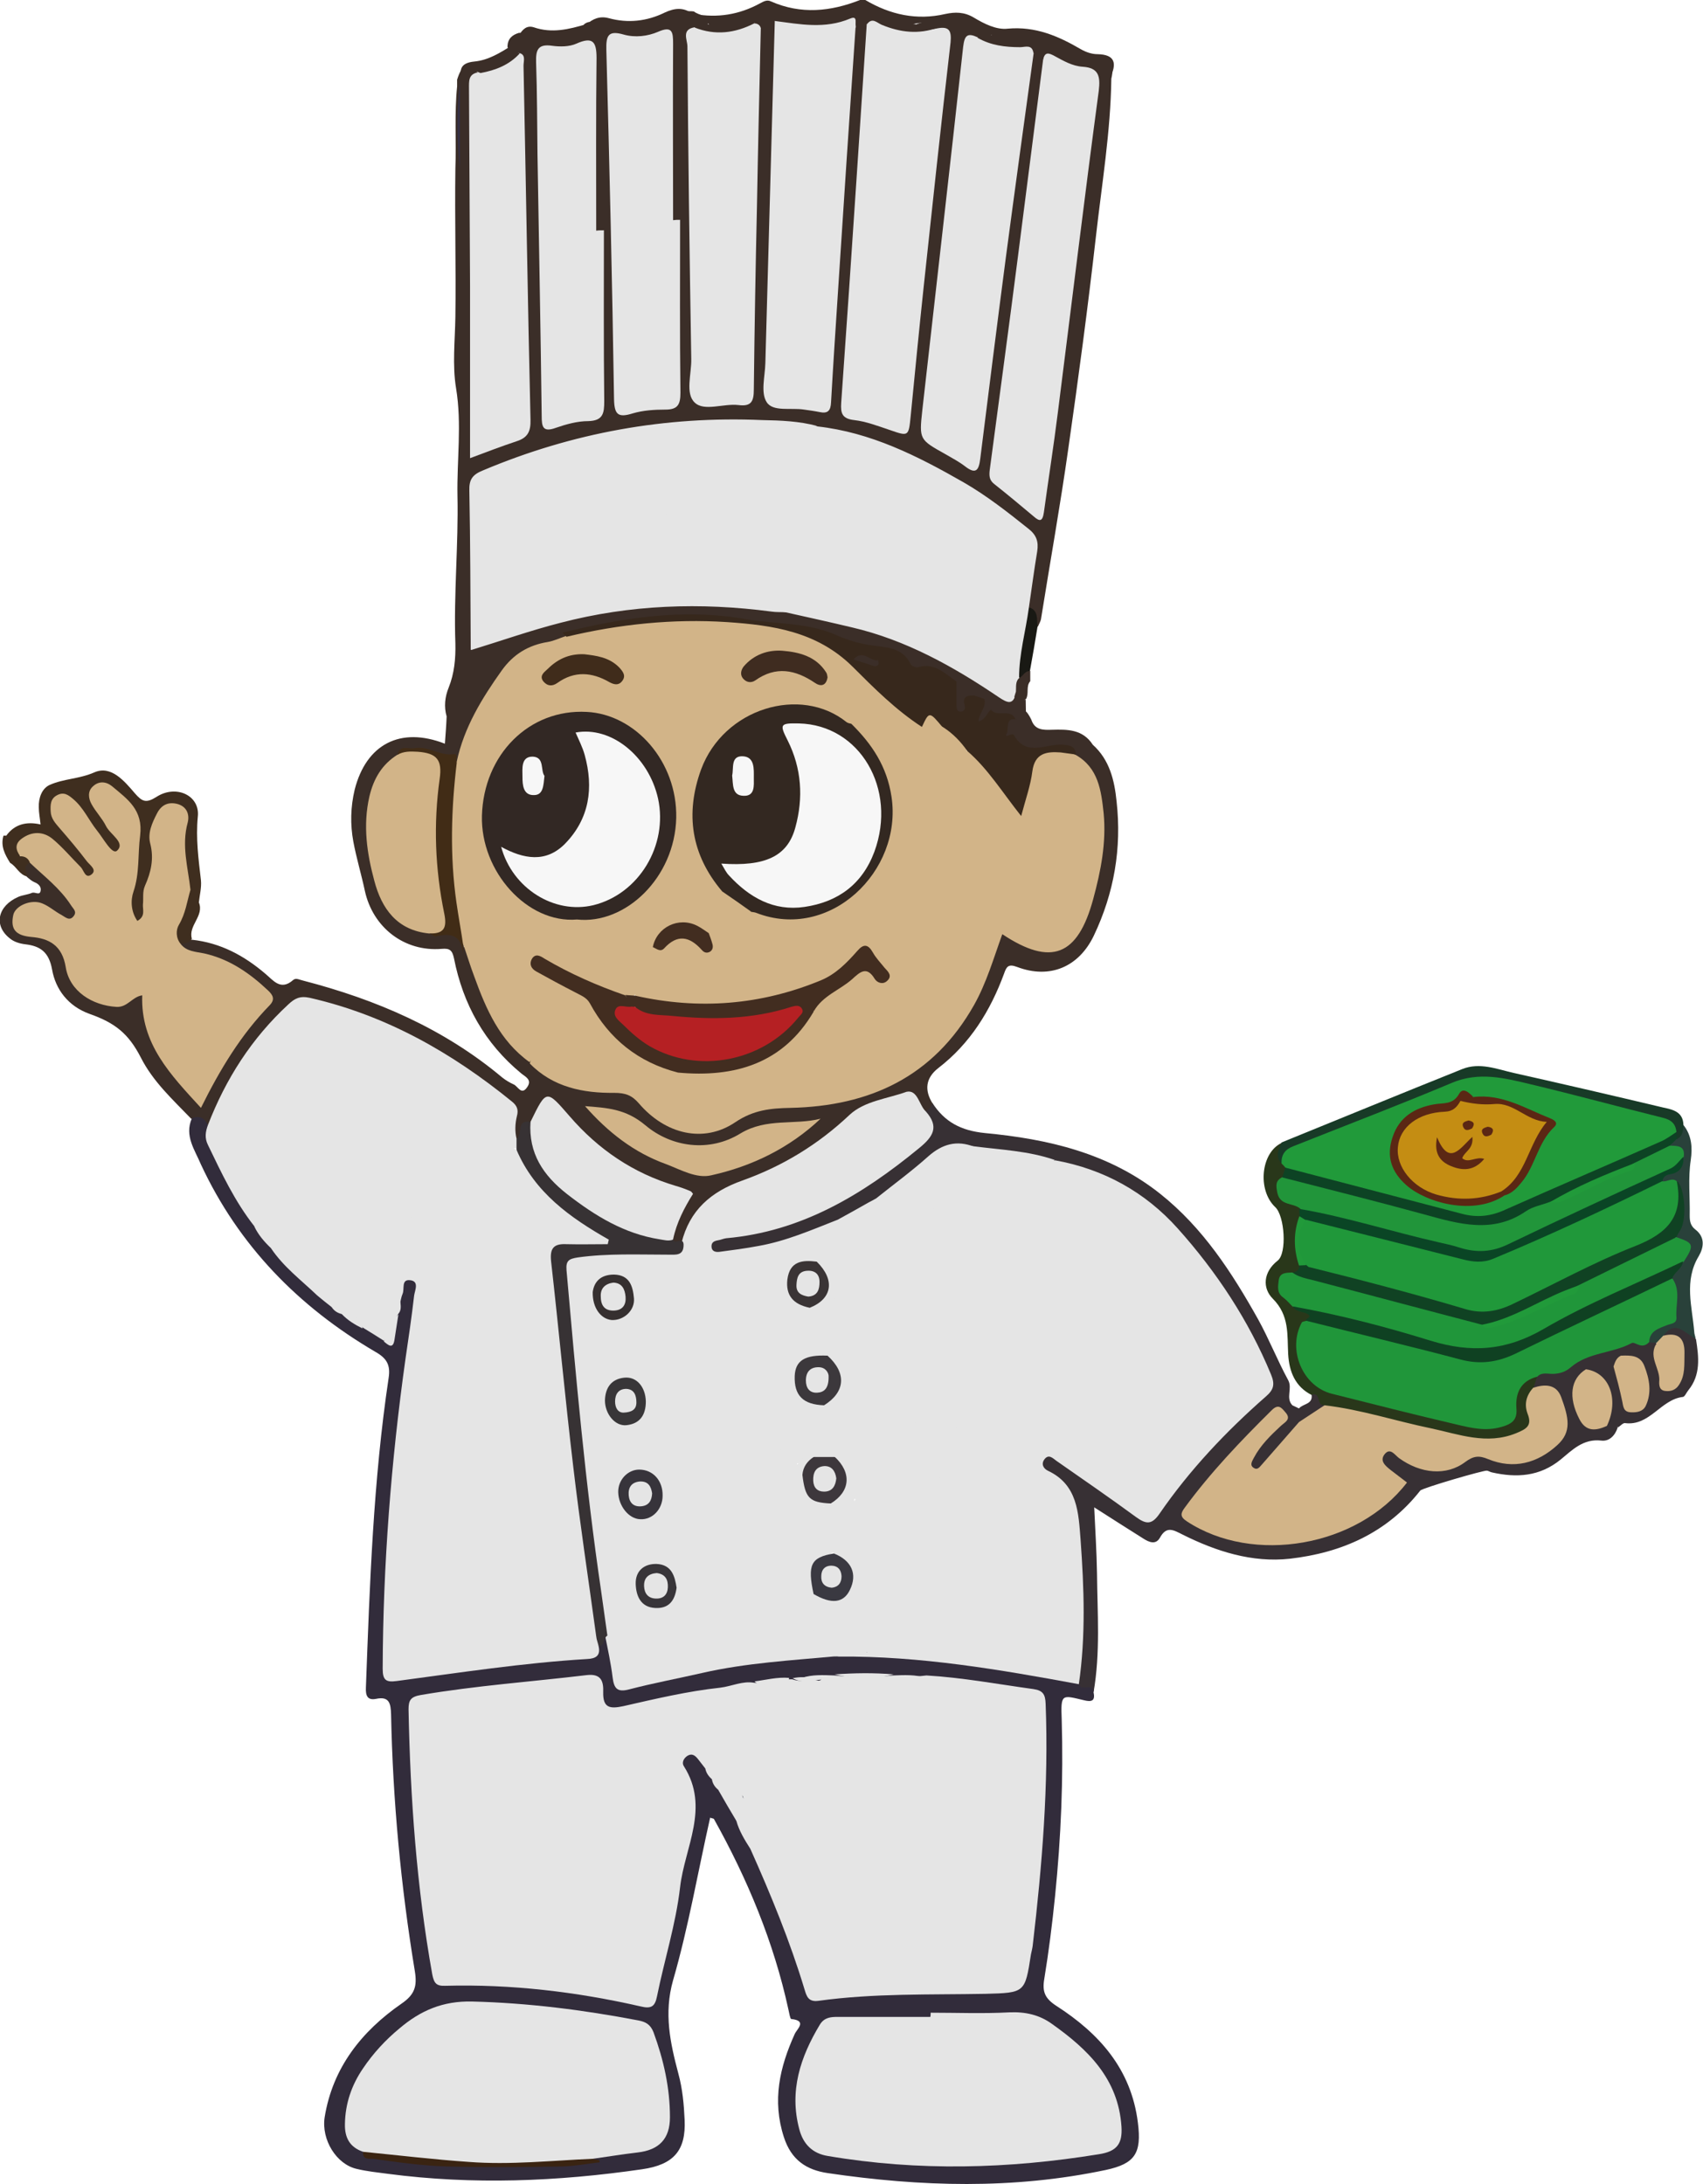
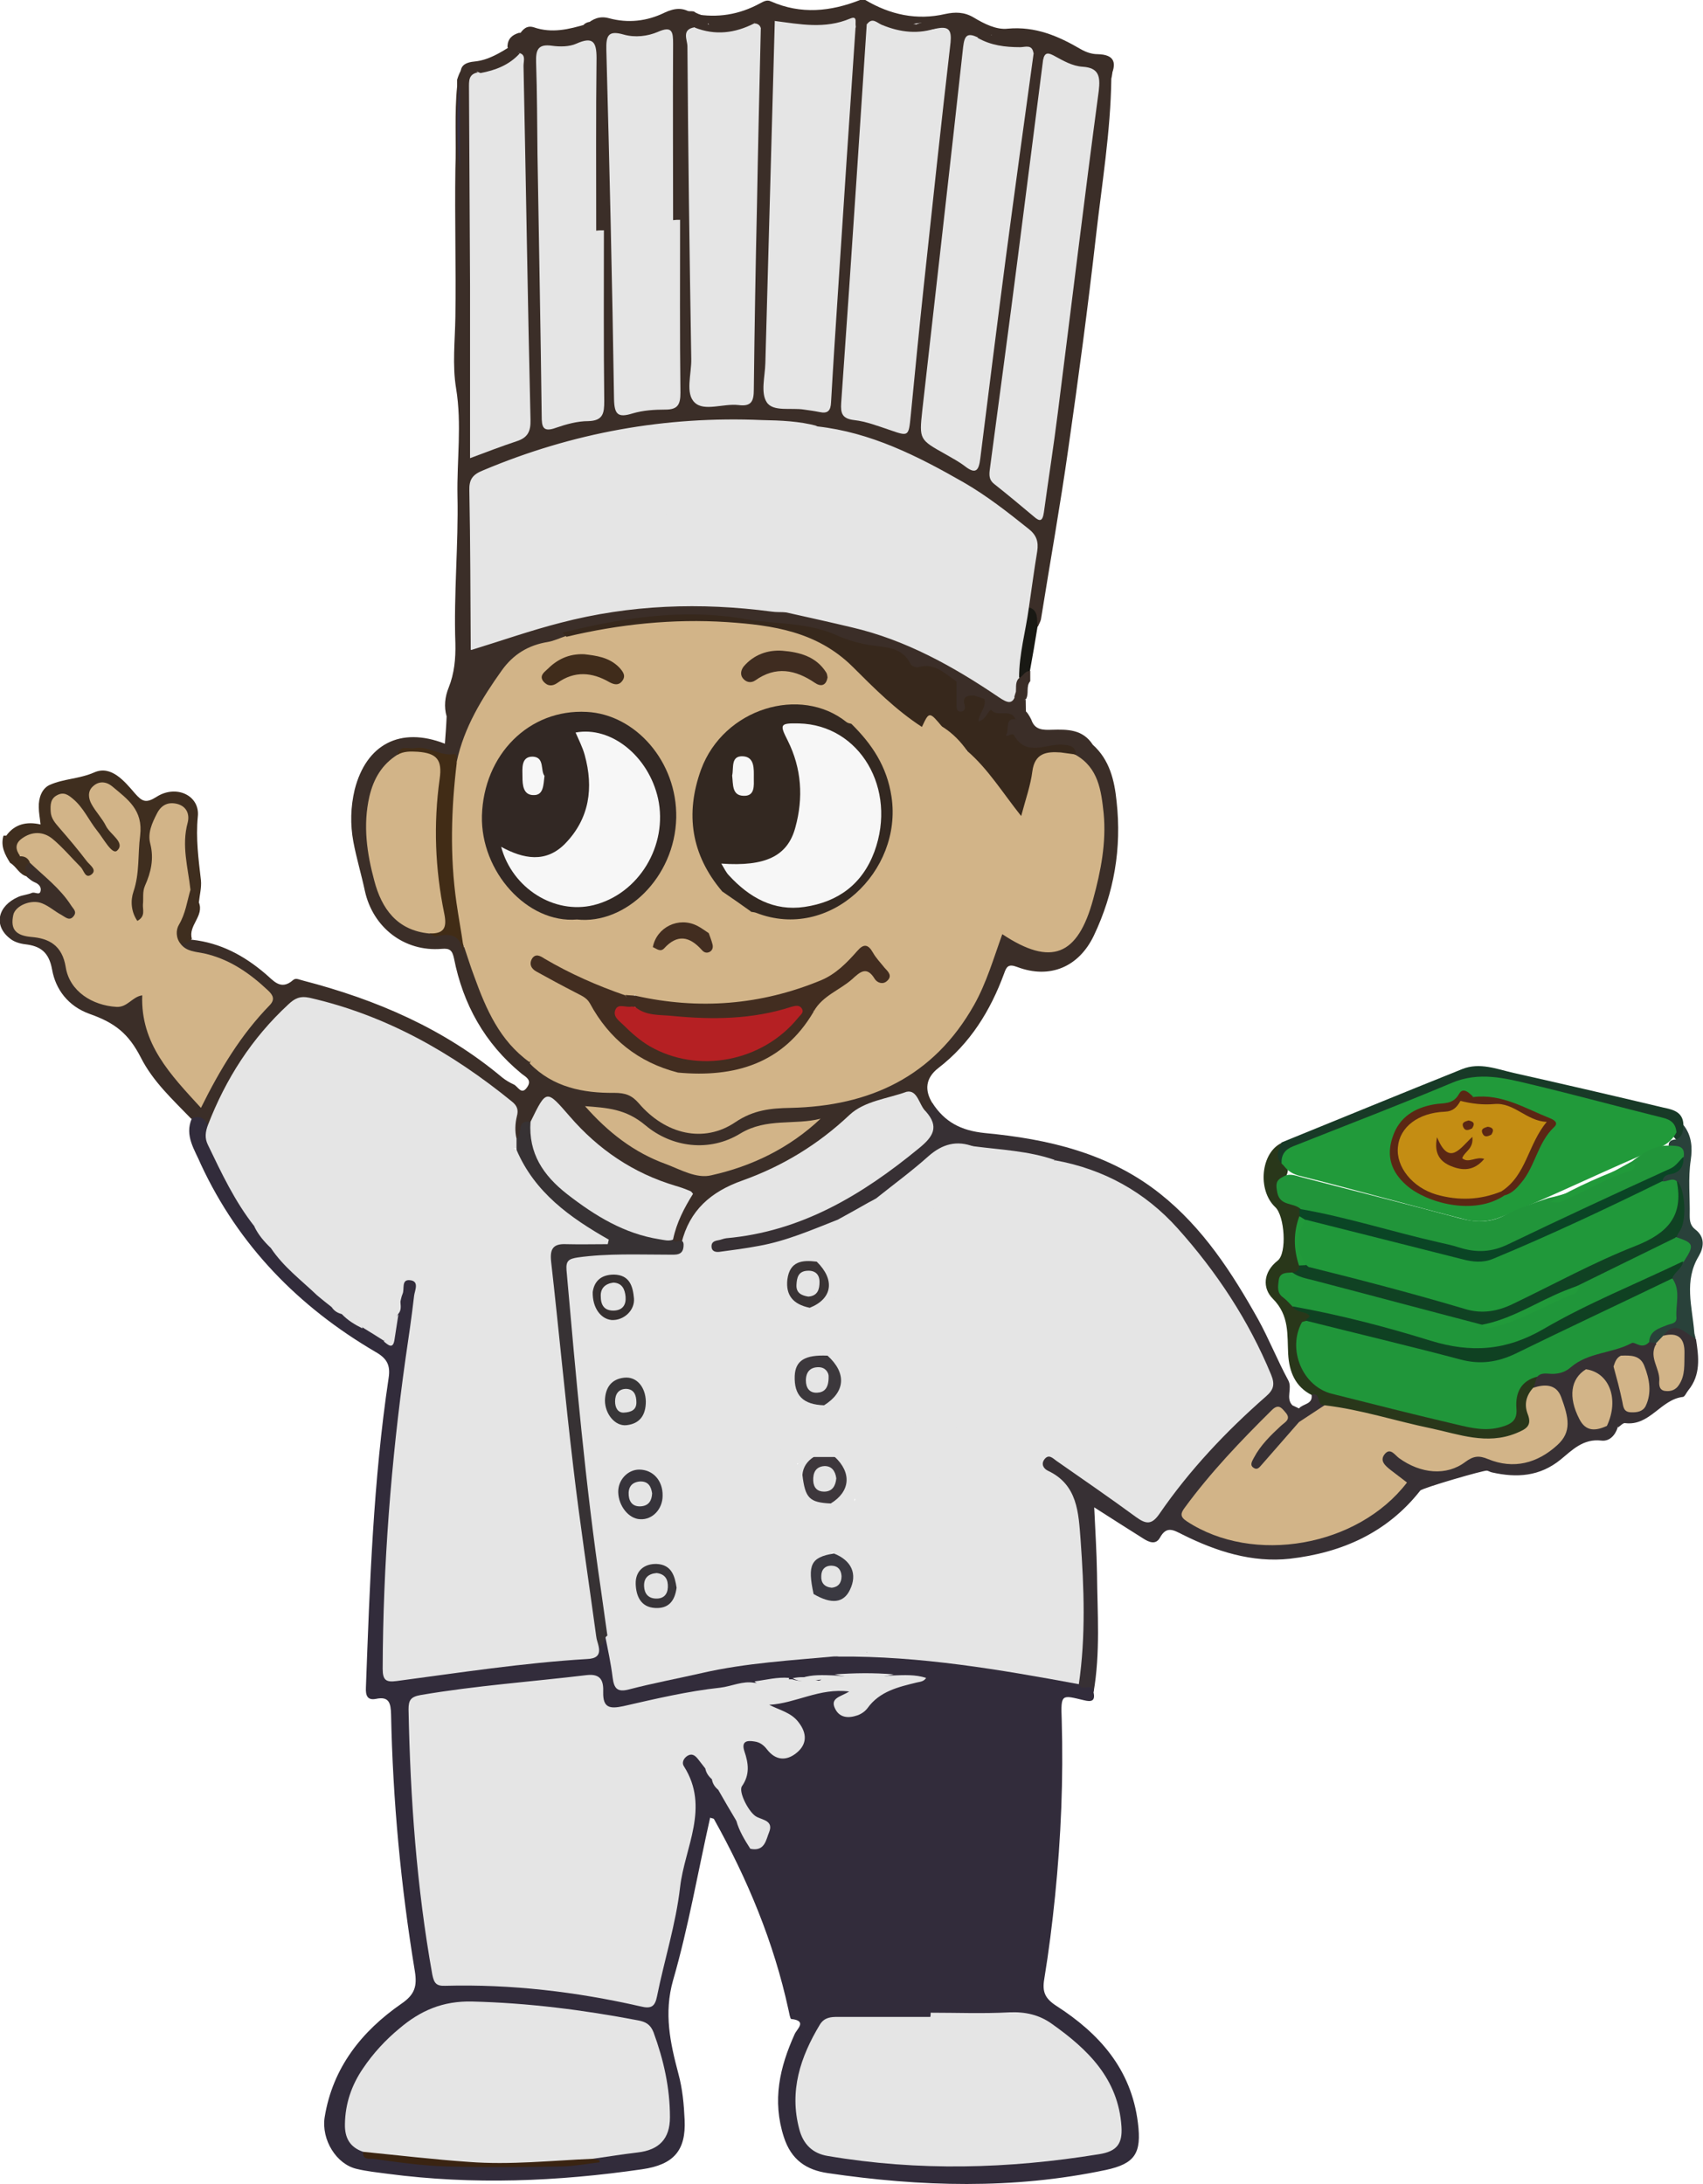
<svg xmlns="http://www.w3.org/2000/svg" version="1.1" id="レイヤー_1" x="0px" y="0px" viewBox="0 0 487.3 625" style="enable-background:new 0 0 487.3 625;" xml:space="preserve">
  <style type="text/css">
	.st0{fill:#3B2E28;}
	.st1{fill:#322C3B;}
	.st2{fill:#373034;}
	.st3{fill:#3F2E1F;}
	.st4{fill:#29371A;}
	.st5{fill:#183A27;}
	.st6{fill:#29413A;}
	.st7{fill:#191914;}
	.st8{fill:#E5E5E5;}
	.st9{fill:#D2B488;}
	.st10{fill:#37281C;}
	.st11{fill:#373234;}
	.st12{fill:#412C16;}
	.st13{fill:#353045;}
	.st14{fill:#3A2412;}
	.st15{fill:#20963A;}
	.st16{fill:#219A3A;}
	.st17{fill:#21953A;}
	.st18{fill:#104223;}
	.st19{fill:#0F4122;}
	.st20{fill:#0A4525;}
	.st21{fill:#0D4324;}
	.st22{fill:#20983A;}
	.st23{fill:#3C383C;}
	.st24{fill:#3A3941;}
	.st25{fill:#37343B;}
	.st26{fill:#3D373C;}
	.st27{fill:#383638;}
	.st28{fill:#3A3435;}
	.st29{fill:#383539;}
	.st30{fill:#363030;}
	.st31{fill:#332821;}
	.st32{fill:#422D20;}
	.st33{fill:#322824;}
	.st34{fill:#3F2C20;}
	.st35{fill:#402C1B;}
	.st36{fill:#5B2714;}
	.st37{fill:#F7F7F7;}
	.st38{fill:#B52023;}
	.st39{fill:#C48D13;}
</style>
  <path class="st0" d="M312.7,213.1c4.8,4.3,6.2,10.2,6.8,16.2c1.5,13.4-0.7,26.2-6.5,38.4c-4.3,9-12.6,12.5-21.9,9  c-2.6-1-3.1-0.1-3.8,1.9c-3.9,10.6-9.7,20-18.8,27c-3.6,2.8-4.1,6.3-1.6,10.2c0.6,1.7-0.5,2.3-1.8,2.7c-4-4.6-8.2-3.7-13.4-1.5  c-4.7,2-8.8,4.2-12.5,7.7c-6.8,6.5-15.3,10.5-24,13.9c-8.1,3.2-15.6,6.8-18.1,16.1c-0.2,0.6-0.7,1.1-1.3,1.5c-0.9-2-2.9,1-3.8-0.9  c-0.9-4.1,1.4-7.4,3.1-10.7c1.2-2.2,0.9-3-1.5-3.8c-13.7-4.2-25.2-11.6-33.8-23.2c-2.1-2.8-3.9-3.5-5.4,0.4  c-0.5,1.4-1.4,2.6-2.6,3.6c-2.5,0.5-1.4,4.5-4.4,4.6c-0.6-0.6-1.1-1.5-0.9-2.2c1.2-6-2.8-9-6.9-12c-14.8-11.1-30.8-19.8-48.9-24.3  c-3.7-0.9-6.2-0.3-8.9,2.4c-8,8-14.9,16.6-19,27.2c-0.7,1.7-1.4,3.4-2.7,4.7c-2.3,0.8-3.5-1.6-5.4-1.9c-5.3-5.5-10.9-10.6-14.4-17.5  c-3.5-6.8-7.3-9.9-14.7-12.5c-6.1-2.2-9.7-7-10.7-12.7c-0.9-5-3.4-6.7-7.6-7.2c-1.7-0.2-3.3-0.7-4.5-1.7c-4.7-3.7-3.5-9.3,2.5-11.9  c1.2-0.5,2.6-0.6,3.8-1.1c0.9-0.4,2.2,0.8,2.5-0.5c0.3-1.2-0.5-2.1-1.8-2.6c-0.7-0.3-1.4-0.9-2-1.4c-1.6-1.9-2.2-3.5,1-4.2  c5.5,2.8,9.3,7.3,12.7,12.3c0.8,1.2,1,2.5-0.1,3.7c-1,1.2-2.3,1.1-3.7,0.6c-1.6-0.6-2.9-1.6-4.3-2.5c-1.8-1.1-3.7-1.5-5.7-0.8  c-1.8,0.6-2.7,1.9-2.6,3.8c0,1.8,1.1,2.7,2.7,3c1.5,0.3,2.9,0.6,4.4,1c3.6,1.1,6.1,3.1,7,7c0.8,3.5,2.8,6.4,5.4,8.8  c3.8,3.5,8.2,4.2,12.7,1.5c2.9-1.8,4.5-1.3,4.5,2.1c0,10.4,6.8,17.4,12.4,25c1.8,2.5,3.4,2.1,4.7-0.6c4.3-8.5,9.7-16.3,16-23.4  c2.1-2.4,0.9-3.9-0.9-5.4c-5-4-10.1-7.5-16.6-8.6c-2.4-0.4-5.5-0.5-5.8-4.2c0.9-1,2.1-1.2,3.4-1.2c8.1,0.9,14.8,4.5,20.9,9.7  c2.3,1.9,4.4,5,8,1.8c0.8-0.7,1.9,0,2.9,0.2c20.8,5.4,40.2,13.7,56.9,27.7c1,0.8,2.2,1.5,3.3,2c1.2,0.5,2.2,3.3,3.9,0.7  c1.4-2.1-0.6-2.9-1.8-3.9c-10.4-8.6-16.6-19.7-19.2-32.9c-0.5-2.3-1.2-2.9-3.5-2.7c-10.7,0.9-19.7-6.1-22-16.6  c-1-4.7-2.4-9.3-3.3-14.1c-0.9-4.9-0.8-9.9,0.4-14.9c3.3-12.9,13-18.1,25.8-13.1c0.2-2.7,0.4-5.2,0.5-7.8c-0.8-2.8-0.5-5.6,0.6-8.3  c1.6-4,2-8.2,1.9-12.6c-0.5-14.1,0.9-28.2,0.6-42.2c-0.2-10.2,1.3-20.5-0.4-30.8c-1.1-6.7-0.3-13.6-0.2-20.4  c0.2-14.1-0.2-28.2,0-42.4c0.3-7.9-0.3-15.8,0.5-23.6c0-0.6,0-1.3,0-1.9c1.4-4.5,2.9-5,6.2-1.8c-0.4,1.6-1.1,3.1-1.1,4.8  c0.8,31.6,0.2,63.3,0.4,94.9c0.1,8.1,0.3,8.2,8.1,5.3c4.2-1.6,5.9-4,5.9-8.6c-0.3-24.3-1.1-48.6-1.4-72.9  c-0.1-9.2,0.3-18.6-1.4-27.8c-0.9-1-2-2-2.3-3.4c0.1-2.2,1.3-3.3,3.3-3.9c5,0.3,10-0.2,15-0.6c1.6-0.2,2.8-0.5,3.7-1.9  c0.4-0.3,0.8-0.5,1.3-0.6c8.4,1.4,16.6,0.4,24.7-2.1c1.3-0.4,2.5-0.8,3.9-1c0.5,0,1,0,1.5,0.1c1.4,1.2,4.3,0.9,4,3.9  c-1.2,1.1-3,1.2-3.8,2.7c-0.7,2.5-0.6,5-0.6,7.5c0,16-0.6,32,0.2,47.9c0.7,14.6,0.8,29.3,0.8,43.9c0,3.9,1.7,5.1,5.4,5.2  c9.3,0.2,9.6,0.2,9.5-9.2c-0.4-27.3,1.7-54.5,1.1-81.8c-0.1-5,0.7-9.9,1.6-14.9c1.3-1.9,2.6-3.8,5.4-2.2c1.8,3.8,1.3,7.9,0.8,11.8  c-0.6,5-0.6,9.9-0.7,14.9c-0.7,22.4-0.5,44.9-1.9,67.3c-0.1,1.2-0.1,2.3-0.1,3.5c-0.1,11.2,0,11.1,11.1,12.1  c3.2,0.3,4.4-0.7,4.9-3.9c1.1-8.4,1.2-16.9,1.8-25.4c1.5-20.2,2.4-40.5,4-60.7c0.5-5.9-0.5-12,1.9-17.7c1-1.4,2.1-2.2,3.9-1.4  c1.6,2,1.5,4.4,1.3,6.7c-1.5,17.2-2.2,34.5-3.5,51.7c-0.9,11.8-1.9,23.5-2.3,35.3c-0.2,4.3-0.9,8.6-1.1,12.9c-0.1,3.2,1.1,5,4.3,5.5  c2.3,0.4,4.5,1.1,6.7,1.9c5,1.7,5.4,1.4,5.9-3.6c3.3-33.6,7.2-67.1,10.8-100.7c0.3-2.5,1.8-5.9-2.4-7c-2.1-0.6-4.9,0.6-6.1-2.3  c7.9-3,15.4-3.1,22.4,2.4c-0.9,1.8-2.8,1.6-4.3,2.3c-3.1,1.1-2.7,4-3,6.3c-2.1,15.7-3.4,31.4-5.3,47.1c-2,16.8-3.7,33.7-5.7,50.6  c-0.2,2-0.3,4-0.5,6c-0.2,2.5,0.9,4.1,3,5.2c11.9,6.3,10.4,7.9,12.2-5.8c3.5-26.7,6.8-53.5,10.5-80.2c0.9-6.6,1.6-13.2,2.6-19.8  c0.3-2.1,0.5-4.3,2-6.1c2.2-1.1,3.2,0.5,4.1,2c0.4,8.5-1.6,16.8-2.7,25.2c-3.8,29.5-7.5,59.1-11.5,88.6c-0.6,4.7,5.6,13.4,10.2,14.3  c2.5,0.5,2.1-1.7,2.3-2.9c1.2-7.9,2.3-15.8,3.4-23.7c3.8-27.9,7.2-55.8,10.6-83.7c0.2-2,0.2-4,0.7-5.9c0.9-3.9,0.3-7.1-2.9-9.7  c1-1.8,2.9-1.7,4.6-2.2c3.8,0,4.6,2.1,3.8,5.3c-0.2,15.1-2.7,30.1-4.4,45.1c-2.3,20.3-5,40.5-7.9,60.7c-2.3,16.3-5.2,32.4-7.8,48.7  c-0.1,0.8-0.6,1.5-0.9,2.3c-1.7-1.4-1.7-3.6-2.9-5.3c-1.1-4.7,0.5-9.3,1.1-13.8c0.6-4-0.4-6.9-3.7-9.6c-17.3-14-36.4-24-58.5-27.7  c-31.1-3.7-61.3-0.1-90.4,11.6c-4.5,1.8-6.5,4.2-6.4,9.2c0.3,13.5-0.1,26.9,0.2,40.4c1.6,3.7,4.1,3.7,7.2,1.7  c5.2-3.4,10.7-5.9,17.2-5.2c0.7,0.4,1.1,0.9,1.3,1.7c-1,2.7-3.6,2.8-5.7,3.2c-5.7,1.2-9.8,4.4-12.9,9.3c-4.3,6.7-8.7,13.4-10.5,21.3  c-0.2,1-0.6,1.9-1.7,2.2c-5.6-1.6-11-5.3-17-1.3c-6.3,5.2-8.1,12.2-8,20c0.1,5.9,1.2,11.6,3.1,17c2.2,6.3,6.5,10.7,13.4,12  c1.4,0.5,2.8,0.9,4.3,0.6c3.6-0.6,5.8,0.3,5.6,4.4c0,0.1,0.6-0.4,1-0.3c2.6,2.4,2.6,6,3.7,9c3.4,9.1,7.7,17.6,15.5,23.7  c6.5,6,14.7,7.7,23,7.9c3.3,0.1,5.8,0.7,7.9,3.1c1,1.1,2.1,2.1,3.2,3.1c7.3,6.2,15.4,7.1,23.5,1.9c4.4-2.9,8.9-4.1,14.1-3.8  c9.5,0.5,18.5-1.8,27.3-5.1c14.2-5.3,22.3-16.8,28.9-29.6c1.6-3.1,2.5-6.5,3.6-9.8c1.6-4.8,2.5-5.1,6.6-2.5c1.1,0.7,2.2,1.5,3.5,2  c5.2,2.1,9.5,0.9,12.7-3.7c5.2-7.7,6.4-16.6,7.5-25.6c0.3-2.3,0.1-4.7,0-7c-0.2-6.7-1.4-12.9-7.2-17.3c-1.8-3.9-5.9-3-8.2-2.2  c-5.2,2-8.2-1.8-11.6-3.8c-1.1-0.6-0.8-5,2.3-6.5c2.6-2.9,3.9-1,5.1,1.4c1,3,3.3,3,6,2.9C305.3,208.7,309.8,208.6,312.7,213.1z" />
  <path class="st1" d="M54.9,320c2.3-1,3.7,0,4.6,2c2,10.7,8.6,19.1,13.9,28.1c1.6,2.2,3.1,4.5,5,6.5c3.7,4.9,8.5,8.8,12.7,13.3  c1.5,1,2.7,2.2,4,3.4c1,0.8,2.1,1.5,3.2,2.2c2,1.3,3.9,2.7,6,3.8c2.1,0.9,3.7,2.7,5.9,3.4c3.9-1.2,1.6-4.9,2.9-7.1  c0.3-1.3,0.4-2.5,0.6-3.8c0.1-0.7,0.3-1.3,0.5-1.9c0.5-2,0.5-4.9,3.6-4.3c2.7,0.6,2.5,3.3,2.3,5.4c-1,10.9-3,21.7-4.2,32.6  c-1.6,14.7-3.3,29.4-3.8,44.2c-0.3,8.6-0.9,17.3-0.8,25.9c0.1,5.3,0.5,5.6,5.9,5.1c16.2-1.5,32.3-4.7,48.6-5.4  c1.9-0.1,3.6-0.7,4.7-2.4c1.1-1.1,1.1-3.5,3.6-3.1c2.4,2.1,2.1,5.1,2.7,7.9c1.3,6.6,1.3,6.8,7.7,5.3c13-3,26.1-5.4,39.3-7.2  c5.5-0.7,11,0.5,16.4-1.1c14.2-1.2,28.1,1.2,42,3c8.7,1.1,17.4,2.5,25.9,4.8c1.4,1.4,5.7-1,4.8,3.6c0.6,2.6-0.7,2.8-2.7,2.3  c-6.4-1.5-6.7-2-6.4,5.6c0.5,16.9-0.2,33.6-1.9,50.4c-0.8,7.9-1.8,15.9-3.1,23.8c-0.6,3.6,0.2,5.5,3.4,7.6  c12.3,7.9,21.5,18.1,23.4,33.5c1.1,8.7-0.8,11.7-9.2,13.5c-26.5,5.6-53,4.8-79.5,0.9c-6.2-0.9-10.5-3.8-12.6-10.3  c-3.4-10.5-1.2-20,3.1-29.5c0.6-1.4,3.7-3.8-1-4.3c-0.3,0-0.6-1.8-0.8-2.7c-4.2-19.3-11.7-37.3-21.3-54.5c-0.1-0.2-0.6-0.2-1.1-0.4  c-3.5,15.5-6.2,31.3-10.6,46.5c-2.7,9.5-0.8,18,1.5,26.7c1.2,4.4,1.6,8.8,1.8,13.3c0.4,8.7-3.1,12.8-12.2,14.1  c-24.1,3.5-48.4,4.5-72.7,1.3c-3-0.4-6-0.7-8.9-1.4c-5.8-1.3-10.2-8.3-9.2-14.8c2.3-14.2,10.6-24.6,22-32.5c3.8-2.6,4.5-5,3.8-9.3  c-4-24.3-6.3-48.8-6.8-73.5c-0.1-3.1-0.5-5.2-4.3-4.4c-2.5,0.5-3-1-2.9-3.2c1.1-29.6,2.1-59.2,6.5-88.6c0.6-3.8-0.6-5.7-3.8-7.5  c-22-12.9-39.1-30.4-49.9-53.6C55.8,329.1,52.7,325,54.9,320z" />
  <path class="st2" d="M312.9,484.3c0-3.2-3.6-0.1-4.1-2.3c-1-1.2-0.5-2.5-0.5-3.8c0-14.3,1-28.6-0.9-42.9c-0.7-4.8-1.8-9.1-6.4-11.7  c-0.6-0.3-1-0.8-1.5-1.3c-1.3-1.3-2.9-2.8-1.5-4.7c1.5-2.2,3.5-1.3,5.3-0.1c5.9,4,11.6,8.4,17.5,12.4c1.1,0.7,2.2,1.5,3.3,2.3  c3.2,2.6,5.5,1.9,7.8-1.4c8.2-11.8,18.2-22.1,28.9-31.6c1.7-1.5,2.4-3.2,1.4-5.3c-10.5-22.5-22.4-44-46.1-55.7  c-4.7-2.3-9.6-3.8-14.5-5.2c-7.4-2-15.1-2.1-22.6-3.7c-5.7-2.1-10.1,0.1-14.3,3.9c-4.2,3.8-8.6,7.4-13.4,10.3  c-1.3,0.6-2.4,1.4-3.6,2.2c-2.7,1.5-5.6,2.8-8.3,4.3c-9.4,4.9-19.5,7.6-30,9c-1.2,0.2-2.3,0.2-3.5,0c-1.4-0.3-2.6-0.7-2.8-2.3  c-0.2-1.6,0.9-2.4,2.2-3c1.4-0.6,2.9-0.9,4.4-1c21.1-2.4,38.1-13.2,53.8-26.5c3.3-2.8,0.2-5.6,1.3-8.2c1-0.5,1.7-1.3,2-2.4  c3.5,5.4,8.1,7.9,15,8.6c18,1.7,35.5,5.7,50.2,17.4c12.2,9.7,20.5,22.5,28,35.9c3.1,5.6,5.5,11.7,8.6,17.4c1.3,2.4-0.8,5.1,1.2,7.2  c-0.5,1.1-1.2,2.1-2.6,2.4c-1.7,0-3.2,0.6-4.5,1.8c-7.6,7.4-14.8,15.3-21.2,23.8c-2.1,2.7-1.5,4.2,1.4,5.7c16.4,9,40.8,5.7,54-7.1  c2.5-2.4,4-4.5,0.3-7.1c-0.7-0.5-1.1-1.2-1.5-1.9c-0.8-1.4-1-2.9,0.2-4.1c1.1-1.2,2.6-1,3.6-0.2c7.1,5.4,14.2,5.9,21.6,0.6  c1.9-1.3,3.9-0.2,5.7,0.6c4.9,2,9.5,1.1,14-1c5.4-2.5,6.8-6.4,5.9-12.3c-0.8-4.9-4.6-5-8-6c-0.6-1.3-0.2-2.5,0.4-3.7  c0.8-1.2,2.1-1.5,3.4-1.7c1-0.1,2.4,0.2,2.9-0.4c4.4-4.6,11.2-3.4,15.9-7c3.2-2.4,6.8-0.9,10.2-1.2c0.8,0,1.5,0.1,2.2,0.5  c0.3,0.4,0.4,0.9,0.3,1.5c-2,4-6.1,2.4-9.2,3.6c-1.3,0.6-2,1.8-3.1,2.7c-1.7,0.9-3.5,0.8-5.1,0c-1.5-0.7-2,0.5-2.7,1.3  c-3.3,4.2-3.4,9.2-0.5,13.1c1.8,2.4,4,1.6,6.3,1.1c1.2,0.2,3.1-1.5,3.2,1.3c-0.7,2.3-2.4,4.1-4.7,3.8c-5.2-0.6-8.3,2.7-11.6,5.4  c-6,4.9-12.6,5.3-19.7,3.7c-0.5-0.1-0.9-0.4-1.4-0.5c-0.8-0.2-18.6,5-19.1,5.7c-9.5,12.1-22.5,17.8-37.3,19.5  c-10.8,1.2-21.1-2.1-30.7-6.9c-2.6-1.3-4.6-2.6-6.5,0.9c-1.2,2.1-3.1,1.3-4.8,0.2c-4.4-2.8-8.9-5.6-14-8.9  c0.3,6.6,0.7,12.7,0.8,18.9C314,461.5,314.9,472.9,312.9,484.3z" />
  <path class="st3" d="M1.8,239.1c2.4-3.3,5.8-4.1,9.8-3.2c-0.2-2-0.5-3.4-0.5-4.9c-0.1-2.7,0.9-5.4,3.1-6.4c4-1.8,8.5-1.7,12.8-3.6  c4.8-2.1,8.6,2.5,11.6,6c2.1,2.4,3.2,2.9,6.2,1c5.6-3.6,12.5-0.4,11.8,5.7c-0.6,6.2,0.2,12.1,0.9,18.2c0.2,2.1-0.4,4.3-0.6,6.4  c-1.3-1-1.3-2.9-2.9-3.6c-2.2-5-2.8-10.2-2.2-15.6c0.1-1.3,0.6-2.6,0.5-4c-0.1-1.4-0.5-2.7-1.9-3.2c-1.6-0.6-3,0.1-3.9,1.4  c-1.8,2.6-2.7,5.5-2.1,8.5c0.8,3.9,0.3,7.6-1.3,11.2c-1.1,2.5-0.8,5.2-1.1,7.9c-0.2,1.6-0.8,3.2-2.6,3.2c-1.5,0-2-1.6-2.4-2.9  c-0.8-3.4-0.4-6.6,0.9-9.8c2.2-5.5,0.8-11.2,0.6-16.8c-0.2-3.7-3.6-6.2-6.8-8.2c-1-0.6-2.2-1.1-3.3-0.3c-1.3,1-1,2.4-0.4,3.6  c1.4,2.9,3.6,5.2,5.3,7.9c0.7,1.1,1.6,2.1,2.1,3.4c0.4,1.2,0.5,2.4-0.7,3.1c-0.9,0.6-1.9,0.2-2.8-0.3c-2-1.3-3.4-3.2-4.7-5.1  c-1.8-2.6-3.3-5.4-5.5-7.7c-1.1-1.2-2.5-2.7-4.3-1.5c-1.9,1.3-1.3,3.4-0.2,4.9c2.2,3.1,5,5.8,7.1,9c1.4,2.2,5.2,4.9,2.5,7.2  c-3.1,2.7-4.3-2.2-6.3-3.7c-1.3-1-2.3-2.4-3.5-3.5c-5.5-5.2-8.4-4.7-11.5,1.9C1.3,244.9,0.7,242.5,1.8,239.1z" />
  <path class="st4" d="M439.8,394c-0.3,1-0.7,2.1-1,3.1c0.2,3-0.7,5.9-0.1,8.9c0.5,2.2-0.7,4-2.8,4.7c-5.2,1.7-10.3,3.2-16,1.9  c-13.4-3.1-26.7-6.6-40.2-9.2c-3.1,0.3-2.6-3-4.3-4.2c-4.8-2.4-6.5-6.7-6.8-11.7c-0.3-5.6,0.4-11.1-4.4-15.9c-3-3-2.8-7.6,1.4-10.9  c2.7-2.1,2-12.8-0.7-15.3c-5.2-4.9-4.1-15.7,1.9-18.4c1,1.7-0.4,3.8,1,5.4c0.4,0.6,0.6,1.2,0.7,1.9c0.1,1.2-0.4,2.3-1.1,3.2  c-1.8,3-0.8,5,2.3,6.3c1.3,0.5,2.5,1,2.8,2.5c0.1,0.8,0.1,1.5,0,2.2c-0.7,4.4-0.6,8.9,0,13.3c0.1,1.4-0.5,2.5-1.9,3  c-4.8,2.2-4.8,3.1,0.2,8.1c0.7,0.7,1.7,1.1,2.6,1.4c3.1,1.1,2.7,2.8,0.8,4.7c-3.6,10.5-0.6,16.3,9.9,19c10.9,2.8,22,5.2,32.9,8.1  c3.2,0.9,6.4,1.6,9.8,1.1c3.4-0.4,5.3-1.8,5.7-5.6C433.3,395.6,435,394.1,439.8,394z" />
  <path class="st0" d="M198.7,4c6.6,1.2,12.8,0.2,18.7-3c1-0.5,2-1.2,3.2-0.6c8.6,3.8,17.1,2.9,25.5-0.4c0.4-0.2,1,0,1.5,0  c7.1,4.2,14.7,5.9,22.9,4c2.8-0.6,5.4-0.6,8.1,1c3,1.8,6.5,3.6,9.8,3.2c7.9-0.7,14.4,2.1,20.9,5.9c1.4,0.8,3.1,1.4,4.7,1.4  c5.3,0.1,5.5,2.8,3.7,6.7c0-2.8-0.9-4.8-4.2-4.4c-2.7,0.9-5.3,0.4-7.5-1c-4.5-2.8-9.3-3.8-14.5-3.8c-2.8,0-6.3,0.5-7.9-3.2  c-6.9-4-14.4-4.2-22-3c-3.1,2.2-6.1,0.3-8.9-0.6c-3.8-1.3-7.4-1.9-11.5-0.6c-4.2,1.3-8.9,1-13.3,0.1c-4.2-0.9-8.2-0.9-12,1  c-2.1,0.4-4.1,1.2-6.2,1.8c-2.6,0.7-5.3,1.4-7-1.7C201.7,5.6,199.3,6,198.7,4z" />
  <path class="st5" d="M366.7,332.9c-1.9-2-0.8-4,0-6c17.2-7,34.5-14.1,51.7-21c5-2,9.9,0,14.7,1.1c14.3,3.2,28.5,6.5,42.8,9.9  c2.8,0.6,5.7,1.2,5.8,5c0.9,2.1,0.8,3.8-1.9,4.3c-0.7-0.5-1.1-1.2-1.4-1.9c-0.8-2.1-2.4-3.1-4.5-3.6c-15-3.2-29.5-8-44.6-10.9  c-4.6-0.9-8.9-0.4-13.2,1.3c-13.6,5.3-27.1,11.2-40.9,16.1C372,328.4,369,330.2,366.7,332.9z" />
  <path class="st2" d="M463.8,387.9c3-2,7.3,0.5,10-2.8c1.4,2.7,1.1,5.8,2.2,8.6c0.4,1.1,0.4,2.5,2,2.4c1.4-0.1,1.8-1.3,2.2-2.4  c1.7-5.1,0.2-9-4.4-11.4c1.9-3.2,4.3-4,6.9-2.1c1.1,0.8,1.7,2,2.6,3c0.8,5.1,1.4,10.2-2.2,14.6c-0.5,0.6-1,1.8-1.5,1.9  c-6.4,0.7-9.5,8.4-16.6,7.5c-0.6-0.1-1.3,0.8-2,1.2c-0.9-1.5-2.1,0.1-3.1-0.2c-0.9-1.5,0.2-2.9,0.3-4.3c0.1-5.2-1.8-9.2-6.3-11.9  c0.9-0.6,0-4.1,2.8-1.6c1.5,1.4,3.4,0.7,5.2,0.9c2.4,2.3,2.9,5.4,3.5,8.5c0.3,1.3,0.5,2.7,2.3,2.7c1.8,0,2.5-1.3,2.9-2.9  C471.5,394.7,469.6,391.2,463.8,387.9z" />
  <path class="st6" d="M485.2,383c-3-1.3-5.8-5.7-9.3-0.7c0,1.2-0.6,1.8-1.8,1.9c-0.7,0-1.5-0.1-2.2-0.1c-1.6-2.2,0.1-3.9,1.6-4.4  c5.6-1.9,5.1-6.2,4.8-10.6c0-0.8-0.1-1.7-0.2-2.5c-0.2-2.4,1.6-4,2.5-5.9c2.7-3,0.4-5.1-1.5-7.2c1.2-4.7,2.2-9.3,0.4-14.1  c-1.2-0.9-3.1-0.1-4.2-1.5c-0.6-2,0.7-2.6,2.1-3.1c1.7-0.6,2.8-1.6,2.8-3.5c0.1-1.9-1.7-2.2-2.7-3.2c-0.2-1.7,0.9-2,2.2-2.1  c1.8-0.8,1.9-2.4,2-4.1c2.4,3,2.6,6.5,2.1,10c-0.8,5.3-0.2,10.6-0.3,15.9c0,1.6,0.2,2.9,1.6,4c2.9,2.2,2.4,5.2,1,7.6  c-4.3,7.1-1.9,14.4-1.3,21.7C484.8,381.7,485.1,382.4,485.2,383z" />
  <path class="st2" d="M367.7,404.2c0.4-1,1-1.8,2.1-2.1c0.6,0.3,1.3,0.6,1.9,0.9c1.2,1.4,0.5,2.9,0.3,4.4c-2.8,4.1-6.3,7.7-9.5,11.5  c-1.1,1.3-2.4,3.3-4.4,1.7c-1.8-1.5-0.7-3.3,0.2-4.9c1.5-2.8,3.6-5.2,5.9-7.3C365.6,407.1,366.7,405.7,367.7,404.2z" />
  <path class="st7" d="M294.5,173.8c2.7,0.9,2.1,3.3,2.4,5.4c-0.7,4.3-1.4,8.5-2.2,12.8c-1.1,0.7-1.5,3.6-3.7,1.3  C290.4,186.5,290.7,179.9,294.5,173.8z" />
  <path class="st3" d="M54.4,254.7c3.5-0.7,1.6,2.4,2.5,3.5c1.6,3.9-3.1,6.6-2,10.4c-0.7,1.4-2.1,1.3-3.4,1.5  c-1.9-0.4-2.2-2.1-1.9-3.5C50.4,262.4,51.4,258.1,54.4,254.7z" />
  <path class="st3" d="M1.8,239.1c-0.3,3,0.6,5.3,4,5.9c2-0.9,3-0.3,2.8,1.9c-2.3,0.9-0.9,2.5-0.8,3.9c-2.3-0.5-3.1-2.9-4.9-3.9  c-1.5-2.4-2.8-4.8-1.9-7.8C1.3,239.1,1.6,239.1,1.8,239.1z" />
  <path class="st2" d="M371.7,406.9c-1-1.3,0-2.6,0-3.9c1.1-1.4,4-1.1,3.6-3.9c2.8-1,1.3,3.4,3.7,2.9  C377.5,405,375.1,406.8,371.7,406.9z" />
  <path class="st0" d="M291.6,194c1.2-0.5,1.6-2.1,3.2-2c0,1,0,1.9,0,2.9c-1.3,1.5-0.3,3.5-1.2,5.1c-2.2,1.4-3.2,0.2-3.8-1.8  C289.7,196.5,289.2,194.6,291.6,194z" />
  <path class="st8" d="M264.9,318c3.9,4.4,2.2,7.2-2,10.6c-16.2,13.3-33.6,23.8-55.1,25.7c-0.8,0.1-1.6,0.5-2.4,0.6  c-1.1,0.2-1.9,0.6-1.8,1.9c0.1,1.3,1.2,1.5,2.2,1.4c3.8-0.5,7.6-1,11.3-1.7c7.9-1.4,15.2-4.6,22.6-7.5c4.2,1.4,5.9-1.7,7.9-4.4  c1-0.6,2.1-1.1,3.1-1.7c3,0,4.3-2.8,6.6-4.1c2-1.1,3.7-2.8,5.4-4.3c4.6-4.1,9.3-7.7,16-6.5c7.7,1,15.6,1.3,23.1,3.9  c-3.4,3.7-8,3.7-12.5,3.7c-1.7,0-3.1,0.1-2.8,2.3c0.3,2,0.4,4.2-1.9,5.2c-2.5,1.1-3-2.1-4.9-2.9c-2,4.2-4.8,7-9.7,4.8  c-0.9,2,1.1,2.4,1.3,3.7c0.3,1.5-0.2,2.6-1.2,3.6c-1,0.9-2.1,1.2-3.2,0.3c-3.5-2.9-7.5-1.6-11.3-1.7c-0.2,0.4-0.3,0.5-0.3,0.7  c0.5,4.4,2,7.7,7.2,8.4c1.9,0.3,4.6,1.3,4.5,4c-0.1,2.4-2.6,2.8-4.4,3.4c-5,1.6-7.1,5.3-7.2,10.2c0,3.6-1.1,5.8-4.9,6.1  c-2.1,0.1-2.6,1.2-2.1,3c0.3,1.1,0.6,2.3,0.6,3.4c0,2,1.8,5.2-2.3,5.1c-2.6-0.1-5.9,0.2-5.3-4.5c0.4-4-2.6-2.8-4.8-2.2  c-7.3,1.2-8.6,2.7-7.4,7.7c0.8,3.5,3.7,3.9,6.4,4.7c5.3,1.7,2.3,4.6,0.8,8c2.3-1.8,4-3.7,6.7-1.6c2.6,1.9,3.8-0.7,4.9-2.5  c3.3-5.7,4.9-5.8,8.4-0.6c1.2,1.8,2.6,2.3,4.6,1.8c3.9-1,7.6-0.4,11.2,1.1c4.2,1.7,8.1,1.1,12-0.9c1.9-1,3.7-1.9,5.2,0.3  c1.5,2.3,0.6,3.7-1.9,4.5c-1,0.3-1.3,0.9-0.3,1.7c0.3,0.2,0.6,0.4,0.8,0.6c2.4,3.1-2.5,4.2-2.1,5.2c1.5,3.4,1.2,4.7-3.2,5.4  c-4.4,0.8-8.9,0.8-13.4,0.8c-3.8,0.1-7.5-1.2-9.9-4.7c-1.5,11.3-5.5,12.1-14.8,8.8c-1.5-1.7-1.2-3.8-1.1-5.6  c0.3-4.3-2.2-5.4-5.8-5.5c-1.7,0.3-3.3,0.4-4.9-0.4c-1.2-1-0.5-1.6,0.4-2.1c-1.7,0-2,2-3.2,2.8c-0.8,0.5-1.6,1.1-2.7,0.4  c-3.9-2.4-3.9-2.3-7.2-1.9c3.4,1.5,5.5,5.1,9.7,5.1c1.1,4.1,3.4,6.9,7.7,7.9c0.2,2.4-1.4,1.4-2,1.6c1.9,0.9,3.1-1,4.5-2.3  c1.4-1.4,2.8-2.6,4.4-0.2c0.5,5.2-2.2,8.4-7.8,9.4c-1.2,0.2-2.9-0.1-2.9,1.8c0,0.9,1.1,1,1.9,1.2c0.5,0.1,0.9,0.2,1.3,0.4  c1,0.7,2.2,1.2,1.5,2.8c-5.3,2.3-6.4,6.5-5.2,11.7c-0.2,1.8-0.2,3.6,0.9,5.2c0.6,0.8,0.8,1.7,0.5,2.8c-1.1,4.8-0.9,5,4.3,4.9  c2.6-0.1,5.3-0.8,7.7,0.8c1,0.6,1.9,1.6,1.6,2.8c-0.3,1.2-1.6,0.9-2.6,0.9c-3.2,0-6.5,0-8.8,0c0.3-0.1,1.5-0.3,2.6,0.6  c-12.9,1.2-25.8,1.9-38.5,4.8c-7,1.6-14,2.9-20.9,4.7c-3.4,0.9-4.3-0.3-4.7-3.4c-0.5-4.1-1.4-8.2-2.2-12.2c-2.9-4-2.5-8.9-3.2-13.4  c-3.5-22.3-5.8-44.8-7.9-67.3c-0.7-7.8-1.2-15.6-1.8-23.4c-0.2-3.3,1.2-4.9,4.3-5.5c7.4-1.6,14.9-0.7,22.4-1  c2.7-0.1,5.7,0.7,8.1-1.5c2.3-9.4,8.4-14.7,17.4-17.9c11.5-4.1,21.7-10.3,30.7-18.8c4.3-4,10.8-4.6,16.3-6.6  C262.6,311.7,263,316.3,264.9,318z" />
  <path class="st9" d="M307.8,216c6.5,3.7,7.3,10.2,8,16.7c0.8,8.4-0.8,16.5-3,24.6c-4.4,16.2-12,19.3-26,10  c-2.5,6.9-4.5,13.9-8.1,20.3c-11.6,20.5-29.8,28.9-52.5,29.4c-5.7,0.1-10.6,0.6-15.8,4.1c-9,6.1-20,3.5-27.6-5.4c-2-2.3-3.8-3-7.1-3  c-8.8,0.1-17.5-1.6-24.1-8.4c0.6-2.9,2.6-2.1,3.9-1c4,3.4,8.7,3.6,13.6,4.5c4.7,0.9,9.8-0.3,14.2,2.2c2,1.1,4.2,0.5,5.9-1.2  c1.3-1.3,2.6-2.6,4.5-2.8c2.2-0.3,4.3-0.2,6.5-0.2c13.8,0.2,24.5-5.2,31.6-17.1c3.3-5,8.9-7.4,13.4-11c2.4-2,4.2,0.7,6.4,0.9  c-3.4-6.6-4.2-6.9-8.9-2.2c-6.2,6.3-14.3,8.2-22.4,10.1c-11.5,2.7-23,2.6-34.6,0.8c-1.5-0.2-2.9-0.6-4-1.8c-0.2-3.7,3.7-3.6,5.3-5.7  c-1.4-0.2-2.1,0.9-3,1.4c-1.4,0.8-2.9,1.2-4.1,0c-1.5-1.5-0.3-2.7,0.9-3.7c1.1-1,1.9-2,0.6-3.3c-1.5-1.6-3.4-3.1-1-5.3  c2.6-2.4,4.8-1.1,6.9,0.8c1,0.4,2,0.4,2.8-0.3c3.2-2.4,6.3-2.2,9.7-0.1c3.4,2.2,1.8-0.9,2-2.1c0.5-1.6,1.8-2.6,0.4-4.8  c-2.2-3.5-0.9-5.6,3.8-7.6c0.5,0.1,0.9,0.3,1.2,0.6c1.1,4.4,4,5.5,8.1,4.7c6.2,1.4,12.3,2.6,18.7,0.4c20.3-7,26.8-33,12.1-48.6  c-1.1-1.2-2.4-2.4-3.2-3.8c-0.4-1.2-1.3-3.1,0.7-3.2c2.5-0.1,5.6-0.4,7,2.6c1.8,4,4.4,7.5,6.9,11c0.5,0.7,1,1.4,2.3,1.6  c0.6-4.7,4.2-6.4,8.1-6.2c4.3,0.3,2.1,4.8,3,7.3c2.5,0.2,4.6-3.3,7.2,0c-1.5-2.2-5.6-3.7-1.2-6.5c4.8,2.2,7,6.8,10.3,10.5  c1.3,1.5,2,3.5,3.9,4.9c1.7-2.4,1.8-5.3,2.5-7.9C295.8,214.2,300.1,212.3,307.8,216z" />
  <path class="st9" d="M206.6,255c-4.8,2.8-4.8,2.8-1.2,12c-0.9,2.4-1.7-3.6-2.6-0.1c-0.6,0.4-1.3,0.3-1.9,0c-7.4-2.6-9-2.1-14.1,4  c-0.6-0.7-1.2-1.6-2-2.2c-1.8-1.3-3.3,0.1-4.3,1.2c-1.2,1.4,0.4,1.8,1.3,2.5c2.6,2.1,4.3,4.2-0.5,5.8c-0.8,0.3-1.5,1.1-1,1.9  c0.4,0.8,1.5,0.9,2.2,0.4c1-0.6,1.6-1.8,2.6-2.2c1.6-0.7,4.1-1.5,4.9,0.4c0.9,1.9-1.8,1.7-2.9,2.4c-1.8,1.1-3.6,2.4-5.4,3.5  c-0.7,0.9-1.7,1-2.7,0.9c-8.8-2.1-16.5-6.7-24.8-10.2c0.9,2.9,3.6,3.6,5.8,4.6c5.3,2.3,9.4,5.6,12.6,10.7  c4.2,6.7,10.6,11.4,18.3,13.9c1.2,0.4,2.8,0.3,2.9,2.1c-1.7,0.1-2.7,1-3.4,2.5c-0.7,1.4-2.6,2.7-3.5,2.3c-5.1-2-10.8,0.2-15.7-2.6  c-1.1-0.6-2-1.1-3.2-0.7c-5.1,1.9-8.9-0.5-12.5-3.7c-1.4-1.2-2.4-2.4-4-0.5c-8.5-6.1-12.4-15.1-15.8-24.5c-1.1-2.9-2-5.9-3-8.8  c-2.8-4.9-3.4-10.4-4-15.8c-1.1-9.8-0.7-19.6-0.3-29.4c0.1-2.6,0.2-5.4,2.3-7.5c2.1-9.8,7.2-18.1,12.9-26.1  c3.3-4.6,7.6-7.2,13.1-8.1c1.8-0.3,3.4-1.1,5.2-1.7c0.6-1.4,1.9-1.9,3.2-2.1c16-3.4,32.2-4.6,48.5-2.7c1.8,0.2,3.6,0.3,5.5,0.4  c9.2,0.6,16.6,4.5,23.6,10.5c6.9,6,13.7,12,20.6,18.1c2.1,1.4,4.4,1.8,6.9,1.3c3.1,1.6,6.3,3.2,6.4,7.4c-2.4,4.2,2.8,4.4,3.8,7.4  c-3-1.4-5.9-2.9-8.5,0.3c-0.4,0.4-2,0.2-2.8-0.2c-1.2-0.6-0.7-1.5-0.1-2.5c1-1.7,1.1-3.5-0.1-5.1c-0.8-1-1.8-0.8-2.6,0  c-1.5,1.6-5.6,0.2-4.9,4.3c0.2,1.2,0.5,2.5-0.8,3c-1.4,0.6-2.1-0.8-2.7-1.6c-2.6-3.4-6-6.7-7.2-10.6c-1.2-4.1-4.5-3.3-6.7-4.6  c-1-0.6-0.3,1.1-0.4,1.7c-1.6,1-2.8-0.2-4.1-0.9c-16.9-8.9-35.3,1.7-38.9,18.2c-2,9.1-1.8,18.2,4.4,26.1  C206,251.8,207.4,253.1,206.6,255z" />
  <path class="st8" d="M291.6,194c-1.1,1.1-0.8,2.5-0.9,3.9c-1.2,4.3-2.1,4.7-6,2.2c-7.3-4.6-14.4-9.5-22.3-13  c-10.7-4.6-21.8-7.8-33.2-9.9c-1.6-0.3-3.3-0.6-4.5-1.9c0.8-3.2-0.8-5-3.5-5.9c-2.8-1-5.4-2.6-8.1-3.7c-3.4-1.4-4.6-3.4-3.3-7  c0.6-1.5,1.2-3.7-1.4-3.9c-2.1-0.2-4.4,0.2-4.7,3.3c-0.2,2.3,1,5.5-3.1,5.3c-3.4-0.1-6-3.3-6-6.8c0-1.9,0.5-3.6,1.5-5.2  c0.9-1.4,2.1-2.7,1.3-4.6c-1.6-0.3-1.3,1.1-1.7,1.8c-0.7,1.4-1.3,2.8-3.2,2.5c-2-0.3-2.6-1.8-2.9-3.6c-0.6-4.4,2.4-7.5,7.9-8.4  c1.5-0.2,3,0.4,5.3-0.1c-3.7-2.2-5.9-4.5-3.2-8.3c0.6-0.9-0.5-1.8-1.6-2c-0.8-0.2-1.7-0.1-2.5-0.4c-1.8-0.6-4.7-0.7-4.7-2.9  c0-2.9,3.1-3.3,5.3-3.3c4-0.1,8.1,0.2,11,3.5c1.7,1.9,3.2,2.2,4.9,0.2c1.7-1.9,4-2.3,6.3-2.7c6.1-1.1,7.4,0.4,6,6.4  c-0.7,2.8-0.6,3.4,1.3,6.6c2.2-2.3,1.7-4.9,1.6-7.5c-0.3-5.2,1.1-6.5,6.6-6.6c15.4,1.7,28.8,8.5,41.9,16c6.6,3.8,12.6,8.5,18.6,13.3  c2.3,1.8,2.9,3.7,2.5,6.4c-0.9,5.4-1.6,10.8-2.4,16.2C293.5,180.6,291.6,187.1,291.6,194z" />
  <path class="st8" d="M97.8,376c-1.2-0.3-2.2-0.9-2.9-2c-0.1-2.6-1.9-3.2-4.1-3.3c-4.6-4.4-9.7-8.2-13.3-13.6  c-1.2-2.3-2.2-4.8-4.7-6.2c-5.6-7.1-9.4-15.2-13.3-23.3c-1-2-0.7-3.8,0-5.7c5.1-13.2,12.5-24.8,23-34.5c1.8-1.7,3.3-2.5,6.1-1.9  c21.9,5,40.7,15.7,57.9,29.7c1.5,1.2,1.9,2.4,1.4,4.2c-0.5,2.1-0.6,4.3-0.1,6.4c0.8,0.8,0.8,1.8,0.3,2.8c-8.9-0.8-17.7,0-26.6,0.9  c-6.2,0.6-9,6.1-5.3,11.2c1.4,2,2.6,3.7,2.6,6.2c-0.1,2.3,1.5,3.5,3.4,4.5c3.3,1.6,2.4,4.4,1.5,6.9c-0.8,2.2-1.3,5.4-5,3.6  c-1.9-0.9-2,1-2.4,1.6c-1.7,2.9-2.5,6-1.7,9.3c0.1,1.1,0.2,2.2-0.6,3.1c-1.8,2.4-0.5,6.4-4.2,7.7c-2-1.3-4-2.5-6.1-3.8  C102.3,377.9,100.3,376.4,97.8,376z" />
  <path class="st8" d="M233.9,121.9c-4.1,0.8-6.6,2.6-5.2,7.5c0.6,2,0.5,4.4-0.8,6.3c-0.6,0.9-0.6,2.7-2,2.4c-1.3-0.3-3-1.2-3-2.9  c0-2.5-0.8-5.1,0.7-7.3c2.4-3.6,0.2-4.1-2.6-3.8c-3.4,0.4-7,0.2-9,4c-1.4,2.5-3.1,1.7-4.7-0.2c-4.3-5.2-8.9-6-16.3-2.6  c2.5,0.8,4,2.6,6.5,2c1.5-0.4,3.1-0.3,3.9,1.3c0.8,1.5,0.4,2.9-0.8,4.1c-2.2,2.1-1.9,3.1,1.2,3.6c1.5,0.2,3.6,1,2.5,3.3  c-0.9,1.8-1.9,2.4-4.3,1c-3-1.8-5.6,1.1-8.2,2.3c-1.8,0.8-1,3.3-1,5.1c0,1.4,0.8,2.2,2.1,2.3c1.6,0.1,1.7-1.2,1.8-2.4  c0.2-1.4-0.5-3.2,1.6-3.7c1-0.3,1.9,0.2,2.5,1.1c1.1,1.6,0.9,3.2-0.1,4.6c-1.6,2.3-3.6,4.3-3,7.6c0.3,1.6,0.7,2.9,2.2,3.6  c1.3,0.6,2.7,2.1,4.1,1.3c1.4-0.9,0.8-2.7,0.3-4.1c-0.6-1.6-0.8-3.3,1-3.8c2.5-0.6,5.1-2.6,7.6-0.9c1.6,1.1,1.2,3.5,0.4,5.1  c-1.8,3.3-0.9,4.1,2.5,5.9c4.8,2.6,10.9,3.3,14.2,9.3c-0.2,0.9-2.6-0.4-3.3,1.1c-4.8,3-9.8,0.6-14.5,0.2c-15.9-1.5-31.5,0.4-47,3.7  c-7.2,1.5-14.2,3.5-20.9,6.3c-2.4,1-4.9,2.2-7.6,0.7c-0.1-15.2-0.1-30.3-0.4-45.5c-0.1-3.2,0.9-4.6,3.9-5.8  c25.6-10.8,52.2-15.6,79.9-14.4C223.4,120.3,228.7,120.5,233.9,121.9z" />
  <path class="st9" d="M8.6,246.9c-0.5-1.3-1.4-1.9-2.8-1.9c-1.4-1.9-1.6-3.6,0.5-5.1c2.9-2.1,6.1-2,8.7,0.1c2.9,2.4,5.4,5.4,8.1,8.1  c0.9,0.9,1.3,3.5,3.1,2.1c1.6-1.3-0.4-2.6-1.3-3.7c-2.5-3.3-5.2-6.5-7.9-9.6c-1.2-1.4-2.4-2.7-2.5-4.7c-0.1-1.9-0.1-3.7,1.9-4.7  c1.9-1,3.2,0,4.5,1.1c3,2.5,4.5,6.1,6.9,9.1c1.8,2.2,4.3,7,5.7,5.7c2.5-2.3-2-4.6-3.2-7.1c-1.1-2.2-2.9-4-4.1-6.2  c-0.9-1.6-1.2-3.7,0.4-5.1c1.7-1.6,3.8-1.4,5.5,0c4.4,3.7,8.9,6.7,8,14.1c-0.7,5.3-0.1,10.7-1.9,16c-0.9,2.6-0.7,5.8,1.1,8.4  c2.4-1.3,1.5-3.2,1.6-4.7c0.2-1.8-0.2-3.6,0.6-5.4c1.7-3.8,2.6-7.7,1.5-12c-0.8-3,0.5-5.9,1.9-8.6c1.2-2.4,3.1-3.4,5.7-2.8  c2.9,0.7,3.7,3.1,3.1,5.4c-1.8,6.6,0.1,12.8,0.8,19.2c-1,3.4-1.4,6.8-3.3,10c-0.9,1.5-0.9,3.8,0.5,5.5c1.7,2.2,4.3,2.2,6.7,2.7  c7.2,1.6,13,5.6,18.3,10.6c1.5,1.4,2,2.6,0.5,4.2c-8.2,8.4-14.2,18.3-19.7,29.4c-8.7-9.5-17.3-18.3-16.8-32.2  c-2.9,0.4-4.2,3.5-7.4,3.3c-6.8-0.4-13.4-4.4-14.5-11.4c-1-6.2-4.8-8.2-9.8-8.6c-4.4-0.4-6.1-2.1-5.2-6.3c0.6-2.7,5.2-4.6,8.3-3.3  c2,0.8,3.6,2.3,5.5,3.3c1.1,0.6,2.3,1.9,3.5,0.3c1-1.3-0.2-2.1-0.8-3.1C17.2,254.2,12.7,250.8,8.6,246.9z" />
  <path class="st8" d="M268.3,8.1c3.3-0.6,4,0.7,3.7,4c-2.7,23.3-5.2,46.6-7.7,70c-1.3,12.2-2.5,24.5-3.7,36.8c-0.6,6.1-0.6,6-6.1,4.1  c-3.3-1.1-6.6-2.4-10.1-2.8c-3.4-0.4-3.9-1.9-3.7-4.9c1.5-21.4,3-42.9,4.4-64.3c1-14.6,1.9-29.2,2.9-43.9c1.3-2.8,3.2-1.3,4.9-0.8  C257.9,8,263,9.2,268.3,8.1z" />
  <path class="st8" d="M244.8,8c-1.7,25.1-3.4,50.2-5,75.2c-0.7,10.6-1.4,21.3-2,31.9c-0.1,2.5-1,3.3-3.3,2.8c-1.5-0.3-3-0.5-4.4-0.7  c-3.7-0.6-8.9,0.7-10.7-2.1c-1.8-2.7-0.5-7.4-0.4-11.2c0.9-32.6,1.8-65.3,2.7-97.9c1.4-1.3,3-0.9,4.6-0.6c5.4,1,10.7,1.2,16-0.4  C245.5,4.1,245.8,5.4,244.8,8z" />
  <path class="st8" d="M295.8,15c-2.7,19.6-5.4,39.2-8,58.8c-2.5,19.1-4.9,38.2-7.3,57.4c-0.4,3.3-1.2,4.7-4.4,2.2  c-1.7-1.3-3.6-2.3-5.5-3.4c-7.5-4.2-7.6-4.2-6.7-12.5c3.9-34.7,7.9-69.4,11.7-104.1c0.4-3.3,1.2-4.1,4.2-2.7  c4.8,0.6,9.5,2.3,14.4,1.8C295.8,12.4,296.6,13.3,295.8,15z" />
  <path class="st8" d="M309.8,19.1c4.6,0.3,5.1,2.7,4.6,6.9c-4.1,30.6-7.8,61.3-11.7,92c-1.2,9.6-2.7,19.1-4,28.6  c-0.4,2.7-1.2,2.7-3,1.1c-3.7-3.1-7.4-6.2-11.2-9.2c-1.4-1.1-1.5-2.3-1.3-4c2.7-20.4,5.5-40.9,8.1-61.3c2.4-18.8,4.8-37.6,7.2-56.3  c-0.6-3.1,1.3-2.7,3.1-2.1C304.6,15.9,307.3,17.4,309.8,19.1z" />
  <path class="st8" d="M217.7,8c-0.4,17-0.8,34-1.1,50.9c-0.4,17.5-0.7,35-0.9,52.5c0,3.3-0.6,5-4.4,4.5c-4.3-0.5-9.8,1.9-12.5-0.7  c-2.8-2.6-0.9-8.2-1-12.5c-0.5-29.8-0.9-59.6-1.1-89.4c0-1.9-1.8-4.9,2.1-5.5c5.7,0.9,11.4,0.7,16.8-1.4  C216.7,6.5,217.9,6.2,217.7,8z" />
  <path class="st8" d="M194.6,62.9c0,16.5-0.1,33,0.1,49.5c0,3.4-0.8,4.8-4.3,4.8c-3.1,0-6.4,0.2-9.4,1.1c-4.2,1.3-5.2,0.3-5.3-4.1  c-0.5-33.3-1.3-66.6-2.2-99.9c-0.1-4.1,0.5-5.7,5-4.4c3.2,0.9,6.8,0.5,9.8-0.8c4.1-1.8,4.3,0.1,4.3,3.4c-0.1,16.8,0,33.7,0,50.5  C193.3,62.9,193.9,62.9,194.6,62.9z" />
  <path class="st8" d="M172.8,65.9c0,16.3-0.1,32.6,0.1,48.9c0,3.4-0.3,5.6-4.6,5.7c-3.1,0-6.3,0.9-9.2,1.9c-3.8,1.4-4.1-0.3-4.1-3.4  c-0.3-24.9-0.8-49.9-1.2-74.8c-0.1-8.8-0.1-17.6-0.4-26.4c-0.1-3.5,0.5-5.3,4.6-4.7c2.2,0.3,4.9,0.3,6.9-0.6  c4.7-2.1,5.8-0.6,5.8,4.1c-0.2,16.5-0.1,32.9-0.1,49.4C171.3,65.9,172,65.9,172.8,65.9z" />
  <path class="st8" d="M147.9,15.1c2.8,0.1,1.9,2.3,1.9,3.7c0.7,33.8,1.2,67.5,2,101.3c0.1,3.5-0.9,5.2-4.1,6.2  c-4.2,1.4-8.4,3-13.2,4.8c0-16.9,0-33.2,0-49.4c-0.1-18.8-0.2-37.6-0.3-56.4c0-2.1-0.2-4.1,2.6-4.6C140,17.9,144.1,16.7,147.9,15.1z  " />
  <path class="st10" d="M263.8,208c-7.4-4.8-13.7-11.1-19.8-17.2c-10.2-10.1-22.8-11.9-36-12.8c-15.5-1-30.8,0.6-45.9,4.2  c-0.4-0.4-0.8-0.8-1.2-1.2c0.6-1.1,1.6-1.7,2.7-2c14.8-3.3,29.6-5.7,44.9-3.8c6.4,0.8,12.8,1.7,19.3,2.2c3.2,0.3,6.2,0.9,9.2,1.9  c5.9,2.1,12.6,2.4,18.1,5.3c6.2,3.2,13.5,4.1,18.8,9.1c1.4,2,1.7,4.2,1,6.6c0.8-2,2.2-2.5,4.1-2.3c1.2,0.2,2.3,0.7,3.1,1.6  c1.5,2.1-0.3,3.9-0.8,5.8c0.5-1.8,1.3-3.1,3.4-3.2c2.1,1.1,6.5-1.4,6.2,3.7c-3.4-0.8-2.2,2.8-2.8,3.9c-0.9,1.8,1.5-0.3,2,0.5  c3.6,6.5,9.4,2.3,14.2,2.8c2.2,0.2,3.4,0.6,3.6,2.8c-1.5-0.2-2.9-0.4-4.4-0.6c-4.1-0.3-7.4,0.2-8.1,5.4c-0.5,4-1.9,7.9-3.2,12.8  c-5.4-6.8-9.5-13.5-15.4-18.6c-1.9-2.7-4.1-5-6.9-6.8C267.8,206.9,265.8,205.9,263.8,208z" />
  <path class="st9" d="M122.8,267.1c-9.2-0.9-13.6-7.1-15.7-15.1c-2.1-7.8-3.3-15.8-1.4-24.1c1.2-5.1,3.6-9.2,8.1-12  c3.7-2.7,7.5-1.6,11.2,0.1c3.5,1.7,2.9,4.9,2.4,7.9c-2,12.5-0.7,24.8,1.2,37.2C129.4,266.5,128.2,267.6,122.8,267.1z" />
  <path class="st8" d="M151.8,321c4.6-9.4,4.5-9.3,11.2-1.6c8.2,9.5,18.2,16.3,30.3,19.9c1.4,0.4,2.8,0.9,4.2,1.5  c0.3,0.1,0.5,0.4,0.8,0.8c-2.5,4-4.7,8.2-5.7,13c-1.2,2.2-3.2,1.3-4.9,1c-13.3-2.5-24.2-9.4-32.8-19.5  C151.5,332,148.7,326.9,151.8,321z" />
  <path class="st11" d="M151.8,321c-0.6,9,3.6,15.3,10.5,20.7c8,6.2,16.3,11.3,26.4,12.9c1.3,0.2,2.6,0.6,3.9,0.1  c0.5,1.6,2.8-0.9,3,1.3c0.1,3.4-2.2,3-4.4,3c-8.6,0-17.3-0.4-25.9,0.8c-2.5,0.4-3.4,0.9-3.2,3.6c2.7,30.6,5.4,61.3,9.9,91.8  c0.6,4.3,1.2,8.5,1.8,12.8c-1.2,0.7-0.7,2.6-2.2,3c-2.5-0.8-2.2-3.2-2.5-5c-2.8-19.4-5.5-38.8-7.7-58.3c-1.6-14.4-3.1-28.7-4.7-43.1  c-0.9-8.7,0-10,8.6-10.1c1.6,0,3.2,0.4,5.2-0.6c-7.6-3.4-12.8-9.3-18.1-14.9c-2.6-2.8-5.1-5.8-4.6-10.1c0-1,0-2,0-3  C149.7,324.7,147.5,320.3,151.8,321z" />
  <path class="st9" d="M167.4,316.5c6.2,0.5,11.6,0.7,17.3,5.5c7.5,6.3,18.3,7.8,27.2,2.3c7.5-4.5,15.4-2.3,22.9-4.2  c-8.9,8.4-19.6,13.6-31.3,16.2c-4.2,1-8.7-1.6-12.9-3.2C181.4,329.8,173.9,323.9,167.4,316.5z" />
  <path class="st0" d="M281.7,200c-1-0.3-2-0.7-3-1c-1.8-1.2-3.9-1.9-5-4c-3.3-2.2-6.2-5.5-10.9-4.1c-0.6,0.2-1.9-0.3-2.2-0.8  c-2.5-5.3-7.7-4.8-12.2-5.6c-3-0.5-6.2-1.5-8.7-2.6c-8.4-3.9-17.4-3.2-26-4.7c-17.9-3.2-35.5-0.5-53,3.9c-5.8,0.8-11.5,1.8-16.2,5.8  c-3.4,2.8-6.7,1.3-9.7-0.9c8.5-2.6,17-5.6,25.6-7.8c19.9-5.2,40-5.9,60.4-3.2c1.3,0.2,2.7,0.1,4,0.2c6.3,1.4,12.6,2.8,18.9,4.3  c15.5,3.6,29.1,11.2,42.1,20c2.4,1.6,4.2,2.5,4.9-1.4c0.1,1.9,1.3,2.2,2.8,2.1c0,2,0.1,4,0.1,6c-1-2.5-1.9-2-2.9,0  c-1.1-3.8-5.2-0.8-7-3C282.7,202.3,282.8,200.7,281.7,200z" />
  <path class="st12" d="M122.8,267.1c4.2,0.1,5.2-1.5,4.3-5.8c-2.6-12.7-3.1-25.5-1.3-38.4c0.8-5.5-0.8-7.4-6.3-7.8  c-2-0.1-4-0.2-5.8,0.9c0.7-3,3.1-1.6,4.8-1.9c4-0.8,7.4,2.3,11.4,1.7c1.2-0.2,0.5,1.6,0.8,2.4c-1.6,13.3-2,26.7-0.1,40  c0.6,4.2,1.4,8.4,2,12.7c-0.1,0.6-0.1,1.3-0.2,1.9c-0.3-5.2-3.4-5.9-7.6-4.9C124.4,268.1,123.6,267.4,122.8,267.1z" />
  <path class="st0" d="M217.7,8c-0.3-0.9-1-1.3-1.9-1.3c0-0.2,0-0.5,0-0.7c3.3-2.6,7.2-2.4,10.9-1.8c5.9,0.9,11.7,1.6,17.5-0.8  c2.8-1.1,5.5,0.4,8.1,1.3c3.1,1.1,6.2,2.1,9.6,2.2c1.9,1.8,4.4,0.6,6.5,1c-5.5,2-10.8,1.4-16.1-0.8c-1.4-0.6-2.7-2.2-4.2-0.2  c-1,0.3-2.1,0.6-3.1,0.9c-0.6-0.8,0.7-3.5-1.7-2.5C236,8.4,228.8,6.9,221.7,6C220.3,6.7,219,7.4,217.7,8z" />
  <path class="st0" d="M167.8,7c1.8-1.6,3.8-2.5,6.4-1.8c5.5,1.5,10.9,0.9,16-1.6c2.8-1.3,5.3-1.6,7.9,0.3c-8.5,3.9-17.7,3.9-26.8,4.7  C170.1,8.7,169.5,6.3,167.8,7z" />
  <path class="st0" d="M309.8,19.1c-3-0.2-5.5-1.7-8.1-3.1c-1.5-0.8-2.7-1.3-3.2,1c-0.9-0.6-1.9-1.3-2.8-1.9c-0.4-2.5-2.4-1.6-3.8-1.6  c-4.3,0-8.4-0.5-12.2-2.7c1.2-1.2,2.6-0.6,4-0.8c2.5,1.4,5.2,2.2,8,1.9c5.7-0.5,10.7,1.2,15.4,4.2c2,1.3,4.1,2.1,6.5,1.9  C312.7,19.5,311.1,18.8,309.8,19.1z" />
  <path class="st0" d="M148.7,15.3c-3,3.3-6.9,4.8-11.2,5.6c-2.9-1.3-5-1.2-5.1,2.7c-1.1-3.3-1-5.6,3.4-6c4-0.4,7.3-2.5,10.7-4.6  C146.9,14,147.7,14.8,148.7,15.3z" />
  <path class="st0" d="M148.6,9.9c1-1.5,2.1-2.7,4.1-2.1c5.2,1.8,10.1,0.6,15.1-0.9c-0.1,1,0.1,2.5-1,2.6c-5.7,0.6-11.4,0.9-17.1,1.3  C149.4,10.9,149,10.3,148.6,9.9z" />
  <path class="st0" d="M215.8,6c0,0.2,0,0.5,0,0.7c-5.5,2.8-11.1,3.5-17,1.2c1.1-1.4,2.6-0.8,4-0.9c2.6,1.3,5.3,1.4,7.9,0  C212.2,6.2,214,5.9,215.8,6z" />
  <path class="st13" d="M131.6,48.3c-0.9-8.2-1-16.5,0-24.7C131.6,31.9,131.6,40.1,131.6,48.3z" />
  <path class="st8" d="M236.8,387.9c1.8-2.2,4-1.5,5.8-0.3c2.8,1.8-0.5,3.7-0.3,5.9c1.9,0.4,3.8,0.7,6.2,1.2c-0.9-2.9-0.3-5.7-1.5-8.4  c-1.5-3.3,0.1-4.2,3.2-3.7c2.7,0.4,4.2-0.7,4.1-3.4c-0.1-7.9,1.4-10.3,8.3-13.1c1.3-0.5,3.5-0.5,3.5-2.2c0-1.7-2.2-1.7-3.4-2.5  c-0.1-0.1-0.3-0.1-0.4-0.2c-2.3-2.5-7.2,0-7.8-2.3c-0.6-2.2,1.5-5.1-1.3-7.6c-0.9-0.8-0.2-2.5,1.4-2.2c3.4,0.6,6.7,0.6,10.1,0.1  c0.9-0.1,1.5,0.6,1.9,1.4c0.9,1.8,1.9,2.3,3.3,0.5c1.1-1.5,1.2-2.7-0.9-3.4c-1.4-0.4-2.5-1.3-1.5-2.9c0.8-1.3,2-2.4,3.7-1.2  c3.8,2.5,5.3,0.3,6.7-2.9c0.5-1.2,0.7-2.9,2.2-3.1c1.9-0.2,1.4,1.9,2.1,2.9c0.6,0.9,0.7,2.5,2.4,1.8c1.2-0.6,1.5-1.9,1.1-3  c-2-5-0.2-5.6,4.5-4.8c4,0.6,7.8-1.4,11.7-2.5c13.9,2.5,25.8,9.1,35.1,19.5c11.1,12.4,20.3,26.3,26.7,41.8c1.2,2.9,0.7,4.4-1.5,6.3  c-11.4,10-21.8,21-30.4,33.5c-2.2,3.2-3.8,3.1-6.7,1c-7.5-5.5-15.2-10.8-22.8-16.1c-1.1-0.8-2.2-2-3.4-0.5c-1.1,1.4-0.3,2.7,0.9,3.3  c8.6,4,8.8,12.1,9.4,19.8c1,13.8,1.5,27.6-0.5,41.3c-22.7-4.2-45.5-8.1-68.7-7.9c-1.4-0.1-2.9-0.3-4.3-0.4c0-0.3,0-0.5,0-0.8  c4,0,8.1,0,12.4,0c-1.3-3.5-3.8-2.8-6-2.9c-1.8-0.1-3.4,0.6-5.3,0.3c-5.7-1-5.7-0.8-2.9-6.2c0.4-0.8,0.7-1.5-0.3-2  c-3.2-1.7-1-4-0.8-6.1c3.2,0.1,7.1,2.2,9.2-2.2c2-4.2-0.9-6.7-3.4-9.3c-0.6-0.8-1.2-1.6-1.8-2.5c0.8-0.6,1.6-1,2.6-1.6  c-1.1,0.5-1.8,1.1-2.6,1.6c-2.1,0.6-4.4,1.3-4.8-2c-0.3-2.9,2-3.2,4-3c6.2,0.8,6.8-4.3,8.8-8l0,0c1.2-0.7,2.4-0.6,3.8-0.3  c7.3,1.6,11.2-2.7,9.6-10.1c-0.1-0.6-0.1-1.2-0.1-2.2c6.5,7,18.5,9.8,26.8,6.3c0.8-0.3,1.5-0.7,1.6-1.7c0.2-2.3-2.7-1.5-3.2-3.2  c1.3-0.3,2.8,0,3.7-1.1c0.9-1.1,2.7-2.4-0.4-2.9c-1.5-0.2-2.6-1-2.4-2.6c0.2-1.6,1.7-1.2,2.8-1.4c0.9-0.1,2.2,0.3,2.5-1  c0.2-1-0.4-2-1.2-2.5c-1-0.6-1.8,0-2.7,0.6c-4.1,2.8-8.3,3.6-13.2,1.4c-3.3-1.5-7.3-2.6-10.6-1.1c-4,1.8-5.4,0-6.6-3.1  c-0.4-1.2-0.3-2.9-2.3-2.6c-1.5,0.2-2.9,0.6-3,2.7c-0.1,2.7-2.4,3.8-4.1,5.3c-1.1,1-2.1,1.7-2.9-0.4c-1.2-3.1-2.7-2.3-4.1,0  c-1,1.6-2.7,2.5-4.1,1.1c-1.5-1.5,0.3-2.3,1.4-3.4c1.3-1.3,3-3.3,0-4.9C240,397.6,239.8,392.9,236.8,387.9z" />
  <path class="st8" d="M214.7,529c-1.6-2.5-3.2-5.1-4-8c-0.5-3.7-2.9-6.3-5.2-8.9c-1-0.8-1.6-1.8-1.8-3c0-1.4,0.7-3.2-1.9-3.1  c-0.7-0.9-1.4-1.8-2.1-2.7c-0.8-1-1.7-1.7-3-0.9c-1.1,0.7-1.7,2-1,3c7.5,11.8,0.2,23.2-1.1,34.6c-1.2,10.5-4.5,20.8-6.6,31.2  c-0.6,3.1-1.8,3.6-4.7,2.9c-18.4-4.2-37-6.4-55.9-5.9c-2.5,0.1-3.2-0.7-3.7-3.2c-4.5-25.1-6.3-50.5-6.8-75.9c0-2.6,0.6-3.6,3.5-4.1  c15.8-2.7,31.7-3.8,47.5-5.7c4.3-0.5,4.8,2,4.7,4.9c-0.1,4.5,1.9,4.8,5.7,4c9.2-2.1,18.5-4.3,27.8-5.3c3.3-0.4,6.4-2,9.7-1.4  c3.4,0.1,6.8,1.4,9.9-1c0.3,0,0.7,0,1,0c2.7,1,5.5,0,7.5,0.4c1.4-0.1,0.5-1.2,0.8-0.6c0.1,0.2,0,0.3-0.4,0.3  c-1.8,0.1-3.6,0.7-5.2-0.5c3-1,6.2-0.8,9.3-0.7c5.6,0.6,11.3,0.6,16.9,0c3.1-0.1,6.3-0.3,9.4,0.7c-0.6,1-1.6,1.1-2.6,1.3  c-5.3,1.3-10.7,2.5-14.2,7.4c-0.7,0.9-1.7,1.6-2.8,2c-2.6,0.9-5.2,0.8-6.5-2c-1.4-3,1.7-3.3,4.1-4.8c-8.5-1.1-15.3,3.4-22.9,3.8  c3.1,1.6,6.3,2.2,8.4,5c2.5,3.2,2.4,6.3-0.5,8.7c-3,2.5-6.1,2.2-8.5-0.9c-1-1.3-2.1-2.1-3.6-2.3c-2.3-0.4-3.8,0-2.9,2.8  c1.2,3.5,1.6,6.7-0.7,10c-1.1,1.6,2.1,7.8,4.3,8.8c1.9,0.9,4.7,1.2,3.5,4.3C219.2,526.3,218.9,529.9,214.7,529z" />
  <path class="st8" d="M147.8,329c5.2,12.2,15.3,19.4,26.4,25.7c-0.1,0.4-0.2,0.9-0.3,1.3c-3.9,0-7.8,0.1-11.8,0  c-3.8-0.2-4.8,1.3-4.4,5c2.2,19.5,4,39,6.3,58.4c1.9,16.3,4.4,32.6,6.6,48.8c0.1,1,0.5,1.9,0.7,2.9c0.6,2.7-0.9,3.5-3.3,3.6  c-18.3,1.1-36.4,3.9-54.5,6.3c-3,0.4-4-0.2-4-3.5c0.1-29.7,2.4-59.2,6.5-88.5c0.9-6.1,1.8-12.2,2.5-18.3c0.2-1.5,1.6-4.2-1.3-4.4  c-2.4-0.2-1.4,2.5-2,3.9c-0.4,0.9-0.5,1.9-0.8,2.9c-2.9-3.4-0.5-6.8,0.6-9.9c0.3-0.9,1.2-1.4,0.8-2.7c-0.1-0.5,0.3-1.4,0.7-1.6  c1-0.5,1.5,0.3,1.8,1.1c1.6,3.8,2.8,2.2,3.4-0.4c0.6-2.7,4.6-6.7-2.2-7.2c-0.3,0-0.8-0.7-0.9-1.1c-1-6.5-6.8-11.8-5.1-19  c0.4-2,1.3-4,3.2-3.9c9.5,0.9,18.9-2.8,28.5-0.7C146.5,327.8,146.9,328.7,147.8,329z" />
-   <path class="st8" d="M214.7,529c3.4-0.6,3.4-4,4.8-6.2c0.6-1-0.5-1.2-1.6-1.5c-3-0.8-6.2-1.9-5.3-6.2c0.1-0.6,0.3-1.1-0.6-1.6  c-2.2-1.1-2.5-1.7-0.8-3.4c2.6-2.7,2-5.4,1-8.3c-0.6-1.9-2.9-4.6,0.2-5.4c2.5-0.7,6.2-0.7,7.9,2.2c0.9,1.6,0.9,3.6,3.5,3.2  c2.5-0.4,4.3-1.5,5.4-3.9c1.2-2.5-0.6-3.7-2-5.1c-1.6-1.6-3.1-3.8-5.9-2.8c-1.4,0.5-2.9,0.8-3.2-1c-0.3-1.7,0.8-4,2.3-3.9  c8.7,1,16.8-6.3,25.9-1.6c-1.2,1.8-3.3,1.3-4.7,2c-0.9,0.4-2.2,0.5-2.2,1.6c0,1.2,1.1,2,2.3,2.3c2.6,0.8,4.6-0.4,6.1-2.4  c4.3-5.9,10.7-7,17.3-7.6c10.3,0.6,20.4,2.5,30.6,3.9c2.8,0.4,3.4,1.6,3.5,4.2c0.9,23.2-1,46.2-3.7,69.2c-0.1,0.8-0.3,1.6-0.5,2.5  c-1.7,11-1.7,11-13,11.3c-16,0.3-31.9-0.2-47.8,2c-2.9,0.4-3.4-1.3-4-3.3C226.1,555.6,220.6,542.2,214.7,529z" />
  <path class="st8" d="M103.9,615.7c-3.8-1.3-5.3-4-5.2-8c0.1-5.8,1.9-11.1,5.2-15.9c2.9-4.3,6.4-8.1,10.4-11.4  c6-5.1,12.4-7.9,20.8-7.7c16,0.4,31.8,2.4,47.5,5.4c2.1,0.4,3.5,1.1,4.4,3.4c2.9,7.9,4.7,15.9,4.7,24.3c0,6.2-3.1,9.4-9.3,10.1  c-4.3,0.5-8.5,1.2-12.8,1.8c-4.9,2-10.1,1.4-15.1,1.6c-16,0.8-32-0.4-48-2.5C105.7,616.7,104.6,616.7,103.9,615.7z" />
  <path class="st8" d="M266.3,575.9c7.5,0,15,0.3,22.5-0.1c4.6-0.2,8.6,0.7,12.2,3.3c10.3,7.3,19,15.7,19.9,29.4  c0.3,4.8-1.2,7.1-6.5,7.9c-25.8,4.2-51.6,4.9-77.5,0.5c-4.4-0.7-7.1-3.4-8.2-7.7c-2.9-10.9,0.3-20.6,5.9-29.9  c1.3-2.1,3.2-2.2,5.1-2.2c8.8,0,17.6,0,26.5,0C266.3,576.7,266.3,576.3,266.3,575.9z" />
  <path class="st14" d="M103.9,615.7c10.1,1,20.2,2.2,30.3,2.9c11.8,0.9,23.6-0.4,35.4-0.9c0.6,0.1,1.3,0.3,1.9,0.4  c0,0.2,0.1,0.4,0.1,0.6c-3.5,0.4-7.1,1.1-10.6,1.2c-11,0.2-22,0.3-33,0c-7.1-0.2-14.2-1.2-21.2-2.2  C106,617.6,103.6,618.2,103.9,615.7z" />
  <path class="st8" d="M225.8,480.1c-0.4,2.7-2.2,3.4-4.3,2.5c-1.9-0.8-4.1,0-5.6-1.5C219.1,480.7,222.4,479.8,225.8,480.1z" />
  <path class="st8" d="M109.8,383.8c1.8-2.4,2-5.6,4.2-7.7c-0.4,2.4-0.7,4.7-1.1,7.1C112.5,386.2,111.1,384.9,109.8,383.8z" />
  <path class="st8" d="M255.7,479.1c-5.6,1.5-11.3,1.4-16.9,0C244.4,478.7,250.1,478.6,255.7,479.1z" />
  <path class="st8" d="M205.5,512.1c3.1,2.2,6.1,4.4,5.2,8.9C208.9,518,207.2,515.1,205.5,512.1z" />
  <path class="st8" d="M90.8,370.7c2.1-1.8,3.7-0.5,5.1,1c1.2,1.3,0.6,2-1,2.3C93.5,372.9,92.1,371.8,90.8,370.7z" />
  <path class="st8" d="M72.8,351c0.2-0.7,1.1-2,1.2-1.4c0.8,2.7,3.9,4.3,3.5,7.5C75.6,355.3,73.9,353.3,72.8,351z" />
  <path class="st8" d="M97.8,376c0.2-0.4,0.3-0.9,0.5-1.3c2.1,1.5,5.2,2,5.4,5.4C101.5,379,99.5,377.8,97.8,376z" />
  <path class="st8" d="M201.8,505.9c0.1-0.6-0.1-1.7,0.2-1.8c1.7-0.8,1.5,1,2.2,1.7c1.3,1.3,1.5,2.5-0.5,3.3  C202.7,508.2,202,507.2,201.8,505.9z" />
  <path class="st8" d="M229.5,479.9c2.1,0.1,4.2,0.2,6.3,0.4c-3,0.7-6.1,1.5-9-0.1C227.7,480,228.6,479.9,229.5,479.9z" />
  <path class="st9" d="M371.7,406.9c2.4-1.6,4.9-3.2,7.3-4.8c10.4,1.2,20.3,4.5,30.5,6.6c8,1.7,15.9,4.8,24.3,1.4  c2.9-1.2,4.7-2.1,3.3-5.6c-1-2.7-0.4-5.2,1.6-7.4c3.3-1.1,6.6-1.1,8,2.6c2.2,6,3.1,10-1.1,13.8c-5.7,5.2-12.5,7-19.8,4  c-2.6-1.1-4.2-0.9-6.5,0.8c-5.4,4.1-12.8,3.4-19-1.1c-1.2-0.9-2.5-3.1-4.1-1.1c-1.5,1.9,0.2,3.3,1.7,4.5c1.6,1.2,3.1,2.4,4.7,3.6  c-14.1,18.4-44,23.6-63,11.1c-2-1.3-1.8-2.3-0.6-3.9c7.4-10.1,16-19.1,24.9-27.9c1.9-1.9,2.8-0.7,3.9,0.6c1.8,2-0.1,2.8-1.3,3.9  c-2.9,2.7-5.8,5.5-7.7,9.1c-0.5,1-1.4,2.2,0.1,3c1.1,0.6,1.7-0.6,2.4-1.3C364.7,414.9,368.2,410.9,371.7,406.9z" />
  <path class="st15" d="M478.6,365.9c2.4,3.5,0.8,7.4,1.1,11.1c0.1,1.8-1.6,1.7-2.8,2.2c-2.2,0.9-4.9,1.6-5,4.8  c-0.7,0.8-1.6,1.2-2.7,0.9c-0.8-0.2-1.8-0.9-2.3-0.6c-5.6,3-12.4,2.6-17.4,6.9c-1.5,1.3-3,1.8-4.9,1.9c-1.6,0.1-3.4-0.6-4.7,0.8  c-4.7,1.2-6.3,4.6-6,9c0.3,3.3-1.1,4.5-4.3,5.4c-4.5,1.3-8.6,0.3-12.8-0.7c-12-2.8-23.8-5.8-35.7-8.8c-8.4-2.1-12.8-12.7-8.6-20.4  c0.2-0.3,0.9-0.3,1.4-0.5c2.5-1.1,4.9-0.1,7.3,0.5c12.1,3.2,24.3,5.8,36.3,9.1c5.8,1.6,11.1,1.2,16.4-1.6  c12.8-6.8,26.1-12.6,39.1-18.9C474.7,366.2,476.5,365.2,478.6,365.9z" />
  <path class="st9" d="M453.8,391.8c6.7,0.9,9.6,8.6,6,16.2c-3.1,1.4-6,1.8-7.9-2C448.7,399.8,449.4,394.5,453.8,391.8z" />
  <path class="st9" d="M463.8,387.9c2.7-0.1,5.5-0.2,6.7,2.9c1.5,3.8,2.2,7.7,0.4,11.5c-0.8,1.6-2.5,1.9-4.3,1.8  c-2-0.1-2.1-1.5-2.4-3.1c-0.7-3.4-1.6-6.7-2.5-10C462.1,389.8,462.5,388.5,463.8,387.9z" />
  <path class="st9" d="M474.1,384.1c0.6-0.6,1.2-1.3,1.8-1.9c4.3-1.1,6.2,0.7,6.1,5c-0.1,3.1,0.3,6.3-1.6,9.1  c-0.9,1.4-2.3,1.9-3.9,1.7c-1.8-0.2-1.8-1.8-1.7-3.1c0.1-3.4-2.9-6.4-1.1-10C473.9,384.8,474,384.5,474.1,384.1z" />
  <path class="st8" d="M278.7,328.1c-10.3,0.3-16,8.6-23.6,13.5c-1.4,0.9-2.2,3.1-4.4,1.3c5-4,10.2-7.8,15-12.1  C269.7,327.3,273.8,326.2,278.7,328.1z" />
  <path class="st8" d="M247.6,344.6c-2.2,6.7-3.6,7.5-7.9,4.4C242.4,347.5,245,346.1,247.6,344.6z" />
  <path class="st16" d="M366.7,332.9c-0.1-2.5,1-4,3.3-4.9c15.1-6,30.3-11.8,45.3-18.1c7.9-3.4,15.4-1.4,22.9,0.4  c12.6,3,25,6.4,37.5,9.5c2.5,0.6,3.8,1.7,4,4.2c-1,2-2.7,3.4-4.7,4.3c-15.4,6.4-30.3,13.8-45.7,20c-3.2,1.3-6.6,1.5-9.8,0.7  c-16-4.1-31.8-8.6-47.8-12.6c-1.5-0.4-2.8-1.1-3.8-2.2C367.5,333.7,367.1,333.3,366.7,332.9z" />
  <path class="st15" d="M479.7,354c5,1.7,5.2,2.2,2.1,7c-1.8,1.9-3.9,3.5-6.4,4.6c-14.2,6.6-28.3,13.2-42.2,20.2  c-4.7,2.3-9.3,2.8-14.5,1.4c-16.2-4.5-32.9-7.5-48.8-13.3c-0.9-0.9-1.7-1.9-2.8-2.7c-1.8-1.3-1.4-3.2-1.2-4.9  c0.3-2.2,2.1-2.1,3.8-2.2c14.4,1.9,28,7,42,10.4c3.9,0.9,7.8,1.8,11.5,3.3c1.1,0.4,2.1,1.1,3.3,0.7c8.8-2.5,17.1-5.9,24.6-11.3  C460.1,361.6,469.3,356.6,479.7,354z" />
  <path class="st17" d="M477.8,327.8c2.1,0.1,4.4-0.1,4,3.1c-1.1,5-6.2,5.3-9.5,7c-13.7,6.7-27.3,13.8-41.3,19.7  c-3.6,1.5-7,2.1-10.6,1.2c-15.2-3.6-30.3-7.5-45.4-11.3c-1.1-0.3-2.2-0.8-3-1.7c-2-1.7-5.7-0.7-6.5-4.5c-0.4-2.1-0.6-3.5,1.5-4.5  c1.8-1.2,3.5-0.5,5.3,0c15.3,4,30.6,7.8,45.8,11.9c4.3,1.1,8.4,1.2,12.5-1c4-2,8.3-3.5,12.5-4.9c8.7-1.8,16.2-6.3,23.9-10.5  C470.2,329.9,473.4,327.6,477.8,327.8z" />
  <path class="st18" d="M479.7,354c-9.3,4.6-18.6,9.1-27.9,13.7c-8.3,4.8-16.8,8.9-26,11.7c-0.6,0.2-1.3,0-1.9-0.4  c-16.1-4.2-32.1-8.5-48.2-12.7c-2-0.5-4.2-0.9-5.9-2.2c1.2-0.1,2-0.7,2-2.1c0.6-0.6,1.4-0.8,2.2-0.7c14.6,3.2,29.1,7.3,43.5,11.4  c6,1.7,11.3,1.2,16.9-1.6c12.7-6.3,25.6-12.2,38.3-18.4c4.1-2,6.5-4.3,5.9-9.1c-0.2-1.9-0.4-4.1,1.4-5.6c2.1,2.2,2.7,10.6,0.9,13.8  C480.4,352.6,480,353.3,479.7,354z" />
  <path class="st19" d="M369.9,373.8c13.4,2.4,26.5,5.8,39.4,9.8c11.7,3.6,21.7,2.9,32.5-3.4c12.7-7.4,26.5-12.9,39.8-19.3  c-0.2,2.1-2.5,3-3.1,4.9c-14.9,7.2-29.9,14.2-44.8,21.5c-5.2,2.5-10.2,3.2-15.8,1.7c-14.7-3.9-29.5-7.4-44.2-11.1  c-0.3-0.7,2.2-1,0.3-2C372.7,375.2,370.9,375.5,369.9,373.8z" />
  <path class="st20" d="M371.8,345.9c13.4,2.3,26.4,6.5,39.6,9.5c2.1,0.5,4.2,0.9,6.3,1.6c4.8,1.5,9.2,1.3,13.9-1  c15.4-7.4,30.9-14.6,46.5-21.7c1.6-0.8,2.4-2.2,3.6-3.3c0.2,2.8-1.1,4.6-3.9,5c-1.3,0.2-2,0.9-2.1,2.1c0.1,2.4-2,3-3.5,3.6  c-13.5,5.6-26.5,12.3-39.8,18.2c-5.6,2.5-11,2.8-16.9,1.1c-13.7-3.9-27.7-6.8-41.4-10.7c-1-0.5-1.9-1.1-2.2-2.2  C371.8,347.3,371.8,346.6,371.8,345.9z" />
-   <path class="st21" d="M477.8,327.8c-3.3,1.6-6.7,3.3-10,4.9c-7.8,4.3-16,7.9-24.3,11.2c-2.3,0.9-4.9,1.3-6.9,2.7  c-9.5,6.5-19.2,3.6-29,0.9c-13.5-3.7-27.1-7.1-40.7-10.6c0.3-0.9,0.6-1.9,0.9-2.8c16.8,4.4,33.7,8.8,50.5,13.2  c4.4,1.2,8.4,0.7,12.5-1.2c14.8-6.6,29.8-13,44.7-19.6c1.5-0.7,2.8-1.7,4.2-2.6c0,0.7,0.1,1.4,0.1,2  C479.1,326.6,478.4,327.2,477.8,327.8z" />
  <path class="st16" d="M371.8,348c0.6,0.4,1.2,0.7,1.8,1.1c-0.5,4.3-0.7,8.6,0.1,12.9c-0.7,0-1.3,0.1-2,0.1  C370.1,357.3,370.1,352.6,371.8,348z" />
  <path class="st22" d="M373.7,361.9c-2.7-3.5-2.8-9.2-0.1-12.9c15,3.8,29.9,7.5,44.8,11.3c3,0.8,5.9,1.1,8.8-0.1  c16.4-6.8,32.5-14.4,48.4-22.2c1.4,0.3,2.8-1.2,4.2,0c2,10-2.7,14.9-11.8,18.5c-12,4.7-23.4,11-35.1,16.6c-4.3,2.1-8.8,2.9-13.5,1.5  c-14.8-4.4-29.7-8.3-44.6-12C374.5,362.7,374.1,362.2,373.7,361.9z" />
  <path class="st23" d="M236.8,387.9c5.5,5,5.1,10.4-1,14.2c-6-0.2-8.6-2.8-8.4-8.4C227.6,389.3,230.3,387.6,236.8,387.9z" />
  <path class="st24" d="M238.6,444.5c5.1,2,6.8,5.9,4.6,10.4c-1.8,3.8-5.3,4.2-10.4,1.2C231,447.7,232,445.6,238.6,444.5z" />
  <path class="st25" d="M189.6,428c0,3.8-2.9,6.9-6.4,6.7c-3.3-0.1-6.2-3.8-6.3-7.7c-0.1-3.5,2.7-6.5,6-6.5  C186.8,420.5,189.7,423.6,189.6,428z" />
  <path class="st26" d="M237.7,430.2c-6.1-0.3-7.3-1.5-8.1-8.2c-1.4-3.2,0.6-4.4,3.2-5.1c2,0,4,0,6,0c4.1,1.1,4.9,4.5,4.2,7.7  C242.5,427,241.9,430.7,237.7,430.2z" />
  <path class="st27" d="M184.8,401c0,3.9-1.7,6.4-5.6,6.8c-3.2,0.3-6.1-3.2-6.1-7.1c0.1-3.6,1.8-6.1,5.5-6.5  C182.2,393.8,184.7,396.9,184.8,401z" />
  <path class="st8" d="M233.7,361c3-2,5.6-1.5,7.7,1.4c0.7,0.9,1.2,2,2.4,2.4c1.1,0.3,3.2,0,2.5,2.1c-0.5,1.7-2.3,1-3.5,1  c-1.8,0.1-3.8-0.3-3.8,2.4c-0.1,5.8-3.6,4.9-7.3,3.8C236.6,370.5,235.9,365.9,233.7,361z" />
  <path class="st28" d="M233.7,361c5.3,5.2,4.5,10.6-2,13.2c-4.8-1-6.9-3.6-6.4-8.1C226,360.8,229.6,360.5,233.7,361z" />
  <path class="st29" d="M193.6,454.3c-0.5,3.8-2.3,6-6.1,5.8c-4.2-0.2-5.5-3.5-5.6-6.9c-0.1-3.7,2.4-5.8,6-5.7  C192.2,447.7,193.1,451,193.6,454.3z" />
  <path class="st30" d="M169.6,369.7c0.4-2.9,2.2-5,6.1-5c4.5,0.1,5.4,3.4,5.7,6.8c0.3,3.5-3,6.4-6.4,6.2  C171.9,377.4,169.5,374.2,169.6,369.7z" />
  <path class="st8" d="M232.8,416.9c-1.8,1.2-3,2.8-3.2,5.1c-2.3-0.2-5.3,2.3-6.4-2.2c-0.3-1.3-2.5-2-4.3-1.9  c-0.9,0.1-1.8-0.2-1.6-1.3c0.1-0.5,0.9-1.4,1.2-1.3c2.7,0.7,5.1-0.7,7.5-0.9c2-0.1,2.2,2.2,2.1,4.7c2.7-3.2,4.9-5.9,9.2-4.4  C236,416.8,233.7,415.2,232.8,416.9z" />
  <path class="st8" d="M237.7,430.2c5.6-3.4,6.1-8.8,1.1-13.4c3.8-1.9,3.7,3.3,6.4,3.5c-1.1,2.8,0.9,5.9-0.5,8.7c0,0,0,0,0,0  c-1.2-0.6-2.3-1.2-3.3,0.5c-1.5,2.6-4,2.9-7,2.1C235.7,431.1,236.7,430.7,237.7,430.2z" />
  <path class="st31" d="M206.6,255c-8.8-10.4-10.6-22.1-6-34.8c6.5-17.6,28.5-24.1,41.6-13.6c0.4,0.3,0.9,0.4,1.4,0.5  c5.9,5.8,10.2,12.2,11.5,20.9c3.2,21.3-17.7,41.4-38.7,33.2c-0.5-0.2-1-0.2-1.5-0.3C211.4,260.2,208.7,258.1,206.6,255L206.6,255z" />
  <path class="st32" d="M194,306.9c-11.3-2.9-19.7-9.6-25.2-19.8c-1-1.8-2.7-2.3-4.3-3.2c-3.7-1.9-7.4-3.9-11-5.9  c-1.5-0.8-2.2-2.2-1.2-3.8c1-1.4,2.3-0.7,3.5,0.1c7.3,4.3,15,7.7,23.1,10.5c0.6,1.2,3.1,1.5,1.8,3.7c-2.2,1.2-2.8,2.5-0.8,4.6  c12.1,12.8,34.7,12.2,46.3-1.1c0.3-0.4,0.6-0.8,0.7-1.8c-7.1,1.6-14.3,2.1-21.5,2.6c-6.9,0.5-13.6-0.5-20.3-1.7  c-1.6-0.3-3.7-0.7-3.2-3.3c2.1-1.3,4.2-0.2,6.3,0c8.5,0.5,17,1.3,25.6,0c4.7-0.7,9.3-2.2,14-2.5c3-0.2,5.5,0.2,5,4.2  C224.1,304.3,210.3,308.4,194,306.9z" />
  <path class="st32" d="M232.9,289.3c-2-3.1-6.3-3.9-9.9-1.9c-0.9,0.5-1.8,1.6-2.5,1.5c-5.1-1.3-9.9,1.5-14.9,1.1  c-8-0.6-16-1.2-24-1.9c0,0-0.4,0.2-0.4,0.2l-0.4-0.3c-0.6-1.1-1.3-2.2-1.9-3.3c1,0.1,2,0.1,2.9,0.2c18.2,4.1,35.9,2.7,53.1-4.4  c4.3-1.8,7.4-5,10.4-8.4c1.8-2.1,3.1-2,4.5,0.5c0.9,1.6,2.2,2.9,3.3,4.3c1,1.1,2.4,2.3,0.7,3.8c-1.2,1.1-2.8,0.5-3.5-0.6  c-2.3-3.8-4.2-2-6.5,0.1C240.3,283.3,235.4,284.9,232.9,289.3z" />
  <path class="st32" d="M186.8,271c1.1-5.7,7.4-8.8,12.7-6.1c1.2,0.6,2.2,1.4,3.3,2.1c0.4,1.1,0.8,2.1,1.1,3.3  c0.2,0.9-0.1,1.7-0.9,2.1c-0.9,0.4-1.6,0.1-2.2-0.6c-3.5-3.9-7-4.6-10.8-0.4C188.9,272.5,187.8,271.4,186.8,271z" />
  <path class="st9" d="M206.7,255.1c2.8,1.9,5.5,3.8,8.3,5.8C209.3,262.2,207.3,260.8,206.7,255.1z" />
  <path class="st33" d="M165.1,263.1c-14.2,1.2-27.6-13.7-27.2-29.7c0.5-17.5,13.5-30.6,30-29.7c13.9,0.7,25.9,14.2,25.6,30.3  C193.1,251.2,178.9,264.6,165.1,263.1z" />
  <path class="st34" d="M236.8,193.8c-0.4,2.5-2,2.7-3.6,1.6c-5.6-3.8-11.2-4.9-17.1-0.7c-1.2,0.8-2.6,0.6-3.6-0.7  c-0.8-1.1-0.4-2.4,0.3-3.3c2.9-3.4,6.9-4.8,11.1-4.5c4.8,0.4,9.6,1.6,12.5,6.2C236.7,192.8,236.7,193.4,236.8,193.8z" />
  <path class="st35" d="M167.2,187.2c3.3,0.4,7.1,0.8,10,3.8c1.1,1.2,2,2.4,0.8,3.9c-1,1.3-2.3,1-3.6,0.3c-5-2.9-10-3.3-14.9,0.2  c-1.4,1-2.8,1-4-0.4c-1.2-1.5,0-2.5,1-3.4C159.3,188.8,162.6,187,167.2,187.2z" />
  <path class="st9" d="M263.8,208c2.1-4.5,2.1-4.5,6,0.2C267.6,210.4,265.7,208,263.8,208z" />
  <path class="st0" d="M273.7,195c2,0.9,4,1.8,5,4c-1.8,0-3.4,0.2-2.7,2.7c0.3,0.9,0,1.8-0.9,1.9c-1.4,0.2-1.4-1.1-1.4-2  C273.7,199.4,273.7,197.2,273.7,195z" />
-   <path class="st0" d="M244.2,188.7c2.8-3.1,4.8,0.7,7.1,0.2c0,0.5,0.2,1,0,1.3c-0.2,0.3-0.9,0.5-1.2,0.4  C248.3,190,246.5,189.4,244.2,188.7z" />
  <path class="st0" d="M281.7,200c2.1,0,2,1.5,2,3c-1.4,0.8-1.5,2.9-3.7,3.4C280.1,204.1,282.3,202.3,281.7,200z" />
  <path class="st8" d="M236.8,442c1.2-2,2.6-3.7,5.7-2.4C241.3,442.4,238.5,441.1,236.8,442C236.8,442,236.8,442,236.8,442z" />
  <path class="st36" d="M430.7,341.9c-8.9,6.2-22.7,2.2-28.3-2.8c-4.3-3.8-5.8-8.3-3.9-13.8c1.9-5.7,6.3-8.3,11.8-9.3  c2.7-0.5,5.4,0.2,7.2-3c1.1-2,2.8-0.4,4,0.8c-0.8,1.2-2.4,1.3-3.1,2.6c-1.2,1.8-2.9,2.6-5,2.8c-1.5,0.1-3,0.4-4.4,0.8  c-8.1,2.4-10.3,10.3-4.3,16.3c5.4,5.5,12.3,6,19.5,4.8c1.8-0.3,3.5-1.3,5.4-0.9C430.3,340.6,430.9,341,430.7,341.9z" />
  <path class="st36" d="M417.9,315c0.9-1.5,2.4-0.8,3.7-1.1c8.2-1,14.9,3.3,22,6.1c1.2,0.5,2.4,1.3,1.1,2.5  c-4.7,4.4-5.4,11.2-9.4,15.9c-1.2,1.5-2.6,3-4.6,3.6c-0.4-0.3-0.8-0.7-1.2-1c-0.2-0.9,0-1.7,0.6-2.3c3.8-3.7,6.1-8.2,7.8-13.2  c0.4-1.3,1.4-2.2,2.6-3.2c-5.6-2.7-10.8-5.8-17.3-5.1C421.3,317.3,419.3,316.7,417.9,315z" />
  <path class="st16" d="M423.8,379.1c8.8-1.6,16.1-6.7,24.2-9.9c1.2-0.5,2.4-0.9,3.7-1.4c0,1.1-0.2,2-1.3,2.4  c-7.7,3-14.8,7.5-22.9,9.5C426.2,379.9,424.9,380.3,423.8,379.1z" />
  <path class="st16" d="M443.5,344c7.7-4.6,15.9-8,24.3-11.2c0,0.9-0.1,1.9-1,2.1c-7.2,2.1-13.4,6.3-20.3,9  C445.5,344.2,444.5,343.9,443.5,344z" />
  <path class="st8" d="M237.1,393.7c0.1,3.6-1.3,4.7-3.3,4.8c-2.2,0.1-3.2-1.4-3.2-3.5c0-2.4,1.2-3.8,3.6-3.8  C236.4,391.2,237.1,393,237.1,393.7z" />
  <path class="st8" d="M238,454.3c-2.1-0.2-3.1-1.4-3-3.3c0-1.9,1.1-3.1,3.1-3c1.7,0.1,2.6,1.2,2.7,3  C240.8,452.9,239.9,454.1,238,454.3z" />
  <path class="st8" d="M186.6,427.3c-0.1,2-0.9,3.5-3.1,3.7c-2.2,0.2-3.4-1-3.6-3.1c-0.2-2.3,0.8-3.8,3.2-4  C185.5,423.8,186.3,425.3,186.6,427.3z" />
  <path class="st8" d="M239.3,423c-0.2,2-1,3.8-3.5,3.8c-1.9,0-3-1.1-3.1-3.1c-0.1-2.3,0.7-4,3.1-4.2C237.9,419.4,239,420.8,239.3,423  z" />
  <path class="st8" d="M178.4,404.2c-1.6,0-2.4-1.4-2.4-3.2c0-2.1,1-3.6,3.2-3.6c2.3,0.1,2.9,1.9,2.9,3.9  C182.1,403.3,180.8,404.1,178.4,404.2z" />
  <path class="st8" d="M231.3,371c-1.9-0.3-3.5-1-3.4-3.3c0.1-2.1,0.5-4,3.2-4.1c2.2-0.1,3.4,1.1,3.4,3.2  C234.5,368.9,234,370.8,231.3,371z" />
  <path class="st8" d="M187.9,450.1c2.5,0.3,3.3,1.9,3.2,4.1c-0.1,2.1-1.3,3.3-3.5,3.2c-2.2-0.1-3.2-1.5-3.3-3.5  C184.2,451.5,185.5,450.3,187.9,450.1z" />
  <path class="st8" d="M175.5,367c2.6,0.1,3.3,2,3.5,4c0.2,2.3-0.8,3.9-3.3,4c-2.8,0.1-3.8-1.6-3.8-4.1  C171.8,368.6,173.2,367.3,175.5,367z" />
  <path class="st37" d="M206.4,247.1c12.6,0.9,19-2.1,21.2-10.4c2.3-8.4,1.8-16.8-2.2-24.8c-2.4-4.7-2.2-5,3.2-4.9  c17.4,0.4,28.2,18.7,21.6,36.7c-3.5,9.4-10.5,14.4-20,15.8c-8.8,1.3-15.8-2.7-21.6-9C207.8,249.7,207.3,248.6,206.4,247.1z" />
  <path class="st37" d="M209.5,221.9c0.5-2.1-0.5-5.7,3.1-5.5c3.4,0.2,3.1,3.7,3.1,6.2c0,2.1,0.4,5.3-3,5.1  C209.4,227.6,209.8,224.4,209.5,221.9z" />
  <path class="st38" d="M180.8,288c0.3,0.1,0.5,0.1,0.8,0c3.2,2.8,7.3,2.3,10.9,2.7c11.4,1.1,22.8,1,33.9-2.6c1.1-0.3,2.4-0.7,3.1,0.6  c0.6,1.1-0.5,1.7-1.1,2.5c-10.2,12.6-28.7,16.2-42.6,8.1c-2.7-1.6-5.2-3.8-7.4-6c-1.2-1.2-3.3-2.5-2.2-4.6  C177.1,287.1,179.2,288.4,180.8,288z" />
  <path class="st37" d="M143.4,242.3c6.4,3.5,12.8,4.7,18.3-0.9c7-7.2,8.2-16,5.6-25.4c-0.6-2.2-1.7-4.3-2.6-6.4  c10.2-1.9,20.9,6.8,23.6,18.9c2.9,13.4-5.5,27.3-18.5,30.5C158.6,261.7,146.6,254.2,143.4,242.3z" />
  <path class="st37" d="M155.8,222c-0.3,2.7-0.3,5.5-3,5.5c-3.1,0.1-3.3-2.9-3.3-5.2c0-2.3-0.5-5.9,3-5.8  C155.9,216.7,154.6,220.5,155.8,222z" />
  <path class="st39" d="M417.9,315c3.2,0.8,6.4,1.2,9.7,0.9c5.7-0.5,9.2,4.9,15,5.1c-5.4,6.4-5.8,15.3-13,19.9  c-6.1,2.5-12.3,2.7-18.6,0.9c-6.8-2-11.6-7.9-11-13.6c0.5-5.7,5.8-9.8,13.4-10.1C415.8,318,416.9,316.8,417.9,315z" />
  <path class="st36" d="M421.3,325.3c0.4,3.5-2.2,4.1-2.9,6.1c1.8,1.6,3.9-0.6,6.3,0.2c-2.9,3.5-6.2,3.4-9.4,2.1  c-3-1.2-5.1-3.4-4.1-8.3C414.7,333.9,417.8,328.5,421.3,325.3z" />
  <path class="st36" d="M421.2,322.9c-0.9,0.4-1.9,0.9-2.5-0.4c-0.6-1.4,0.6-1.6,1.5-1.9C421.8,320.9,422.1,321.6,421.2,322.9z" />
  <path class="st36" d="M426.7,324.7c-0.9,0.4-1.9,0.9-2.5-0.4c-0.6-1.4,0.6-1.6,1.5-1.9C427.3,322.6,427.6,323.4,426.7,324.7z" />
</svg>